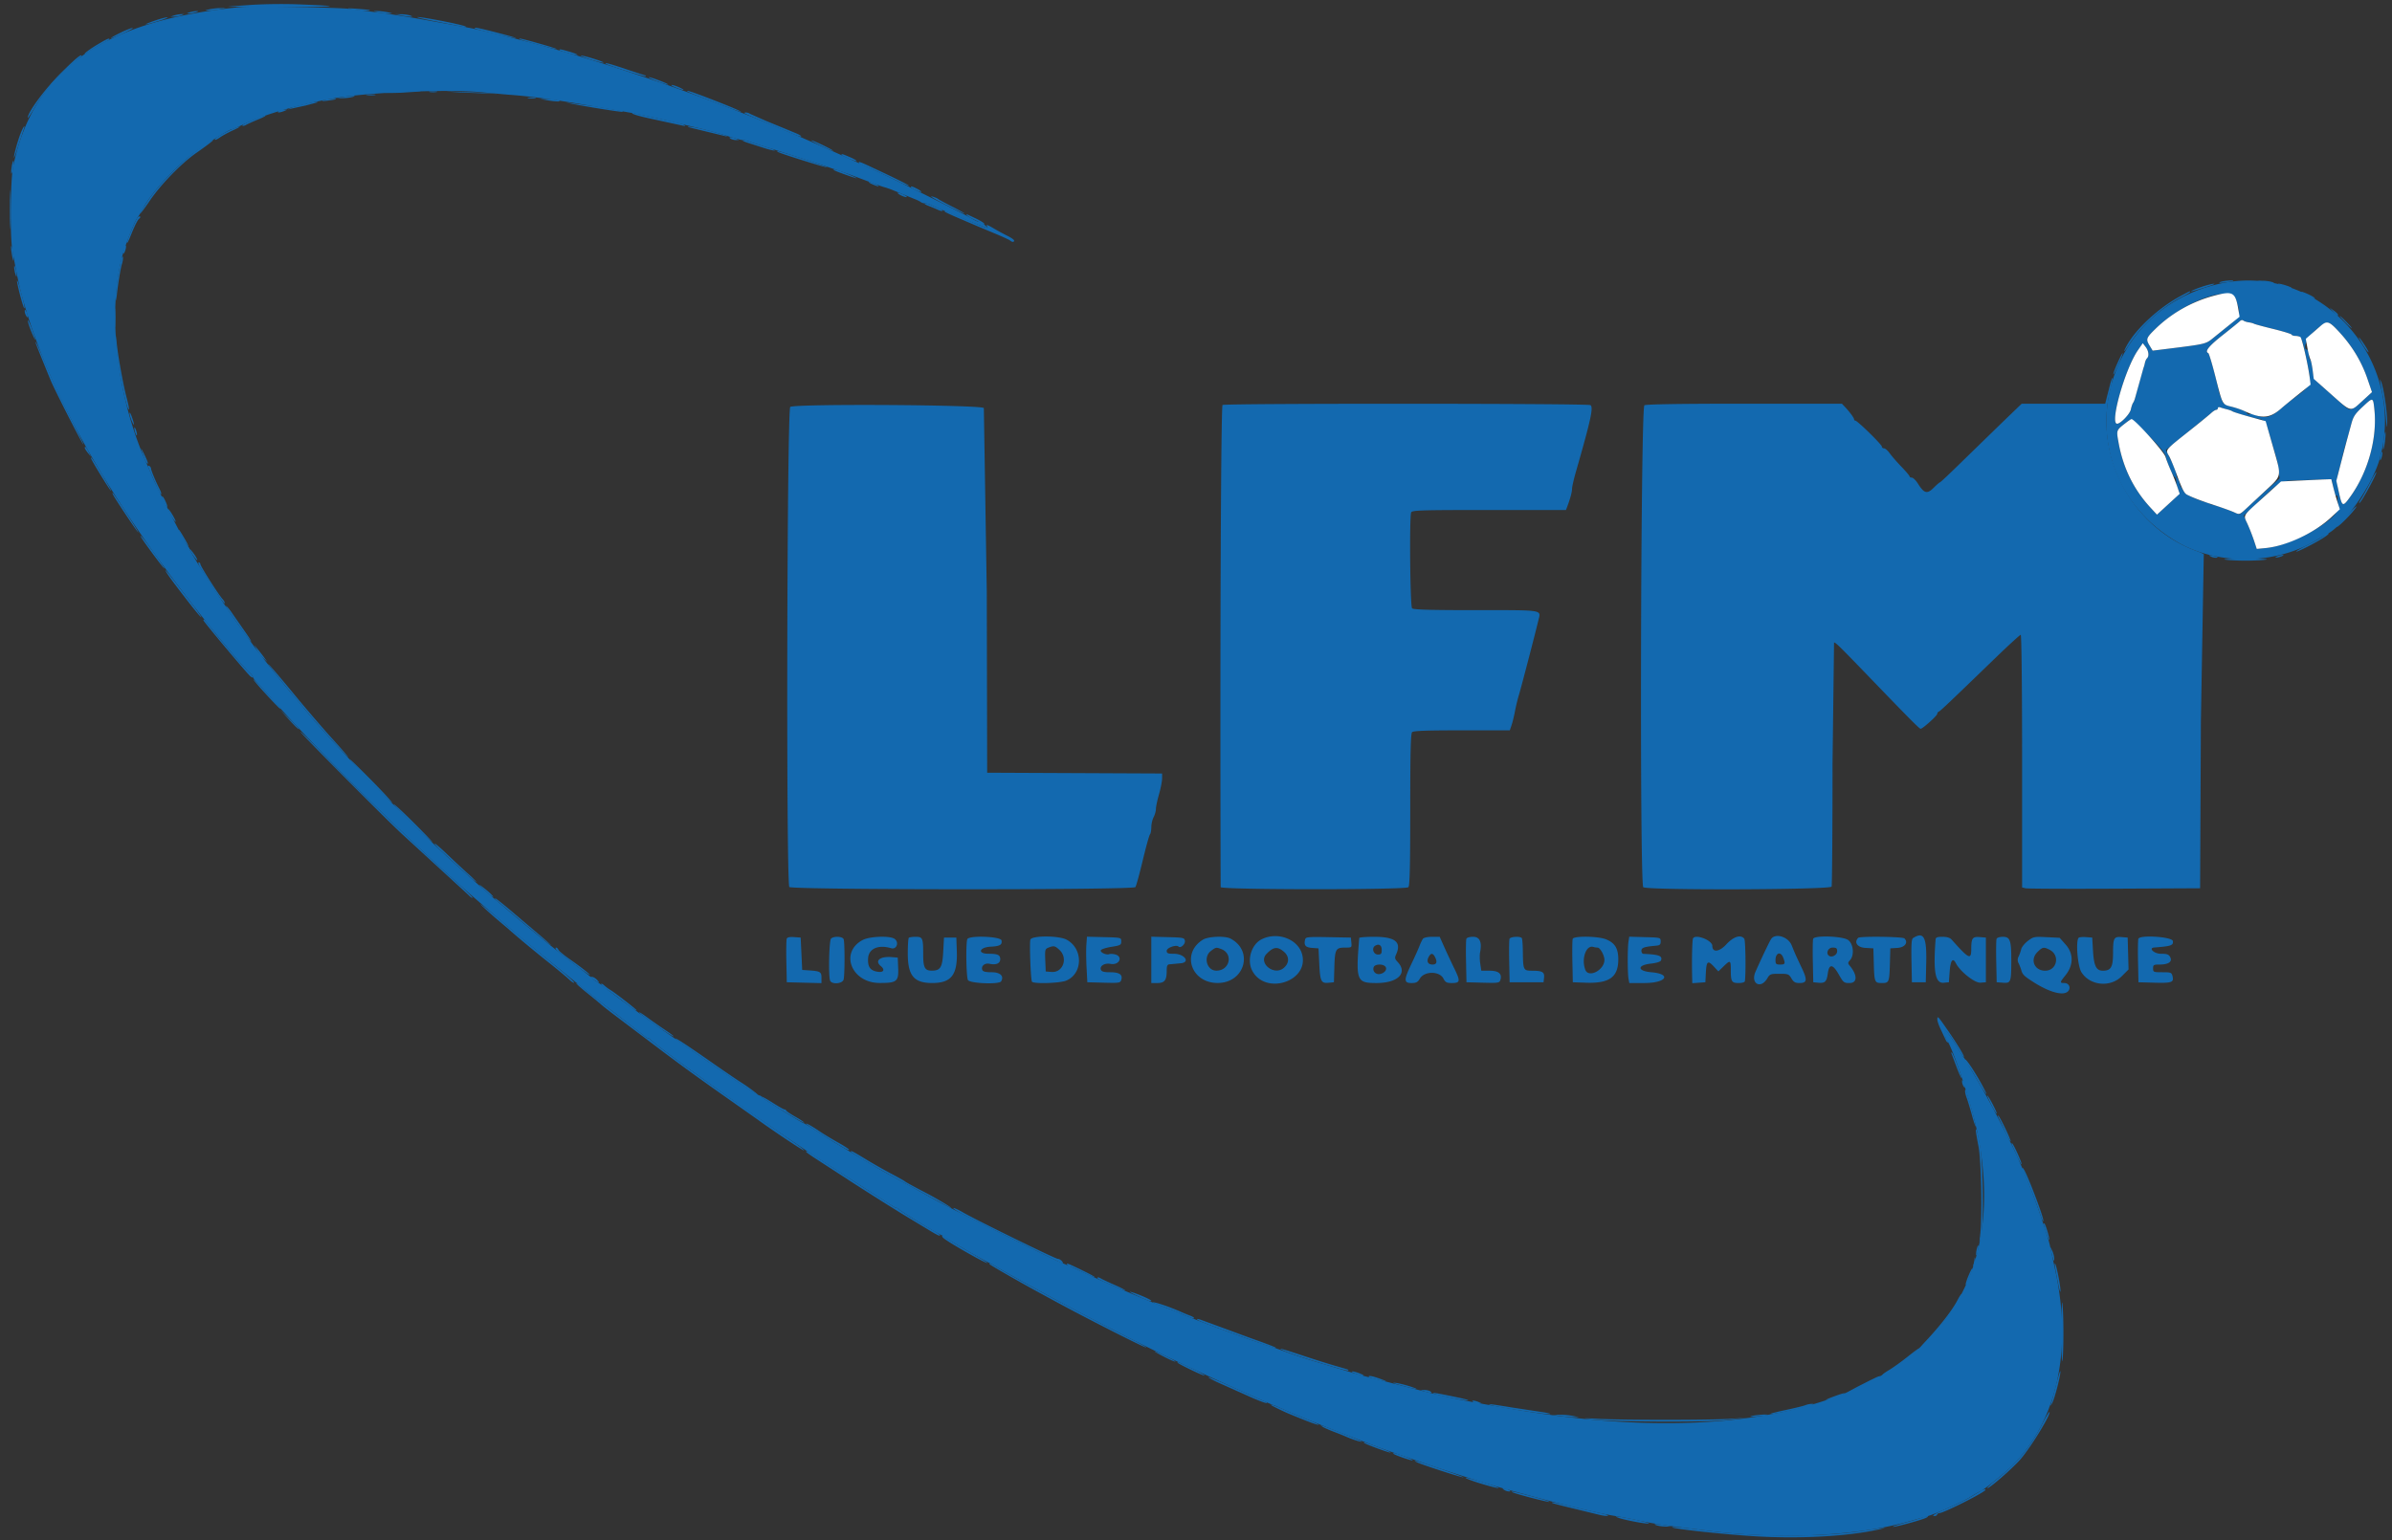
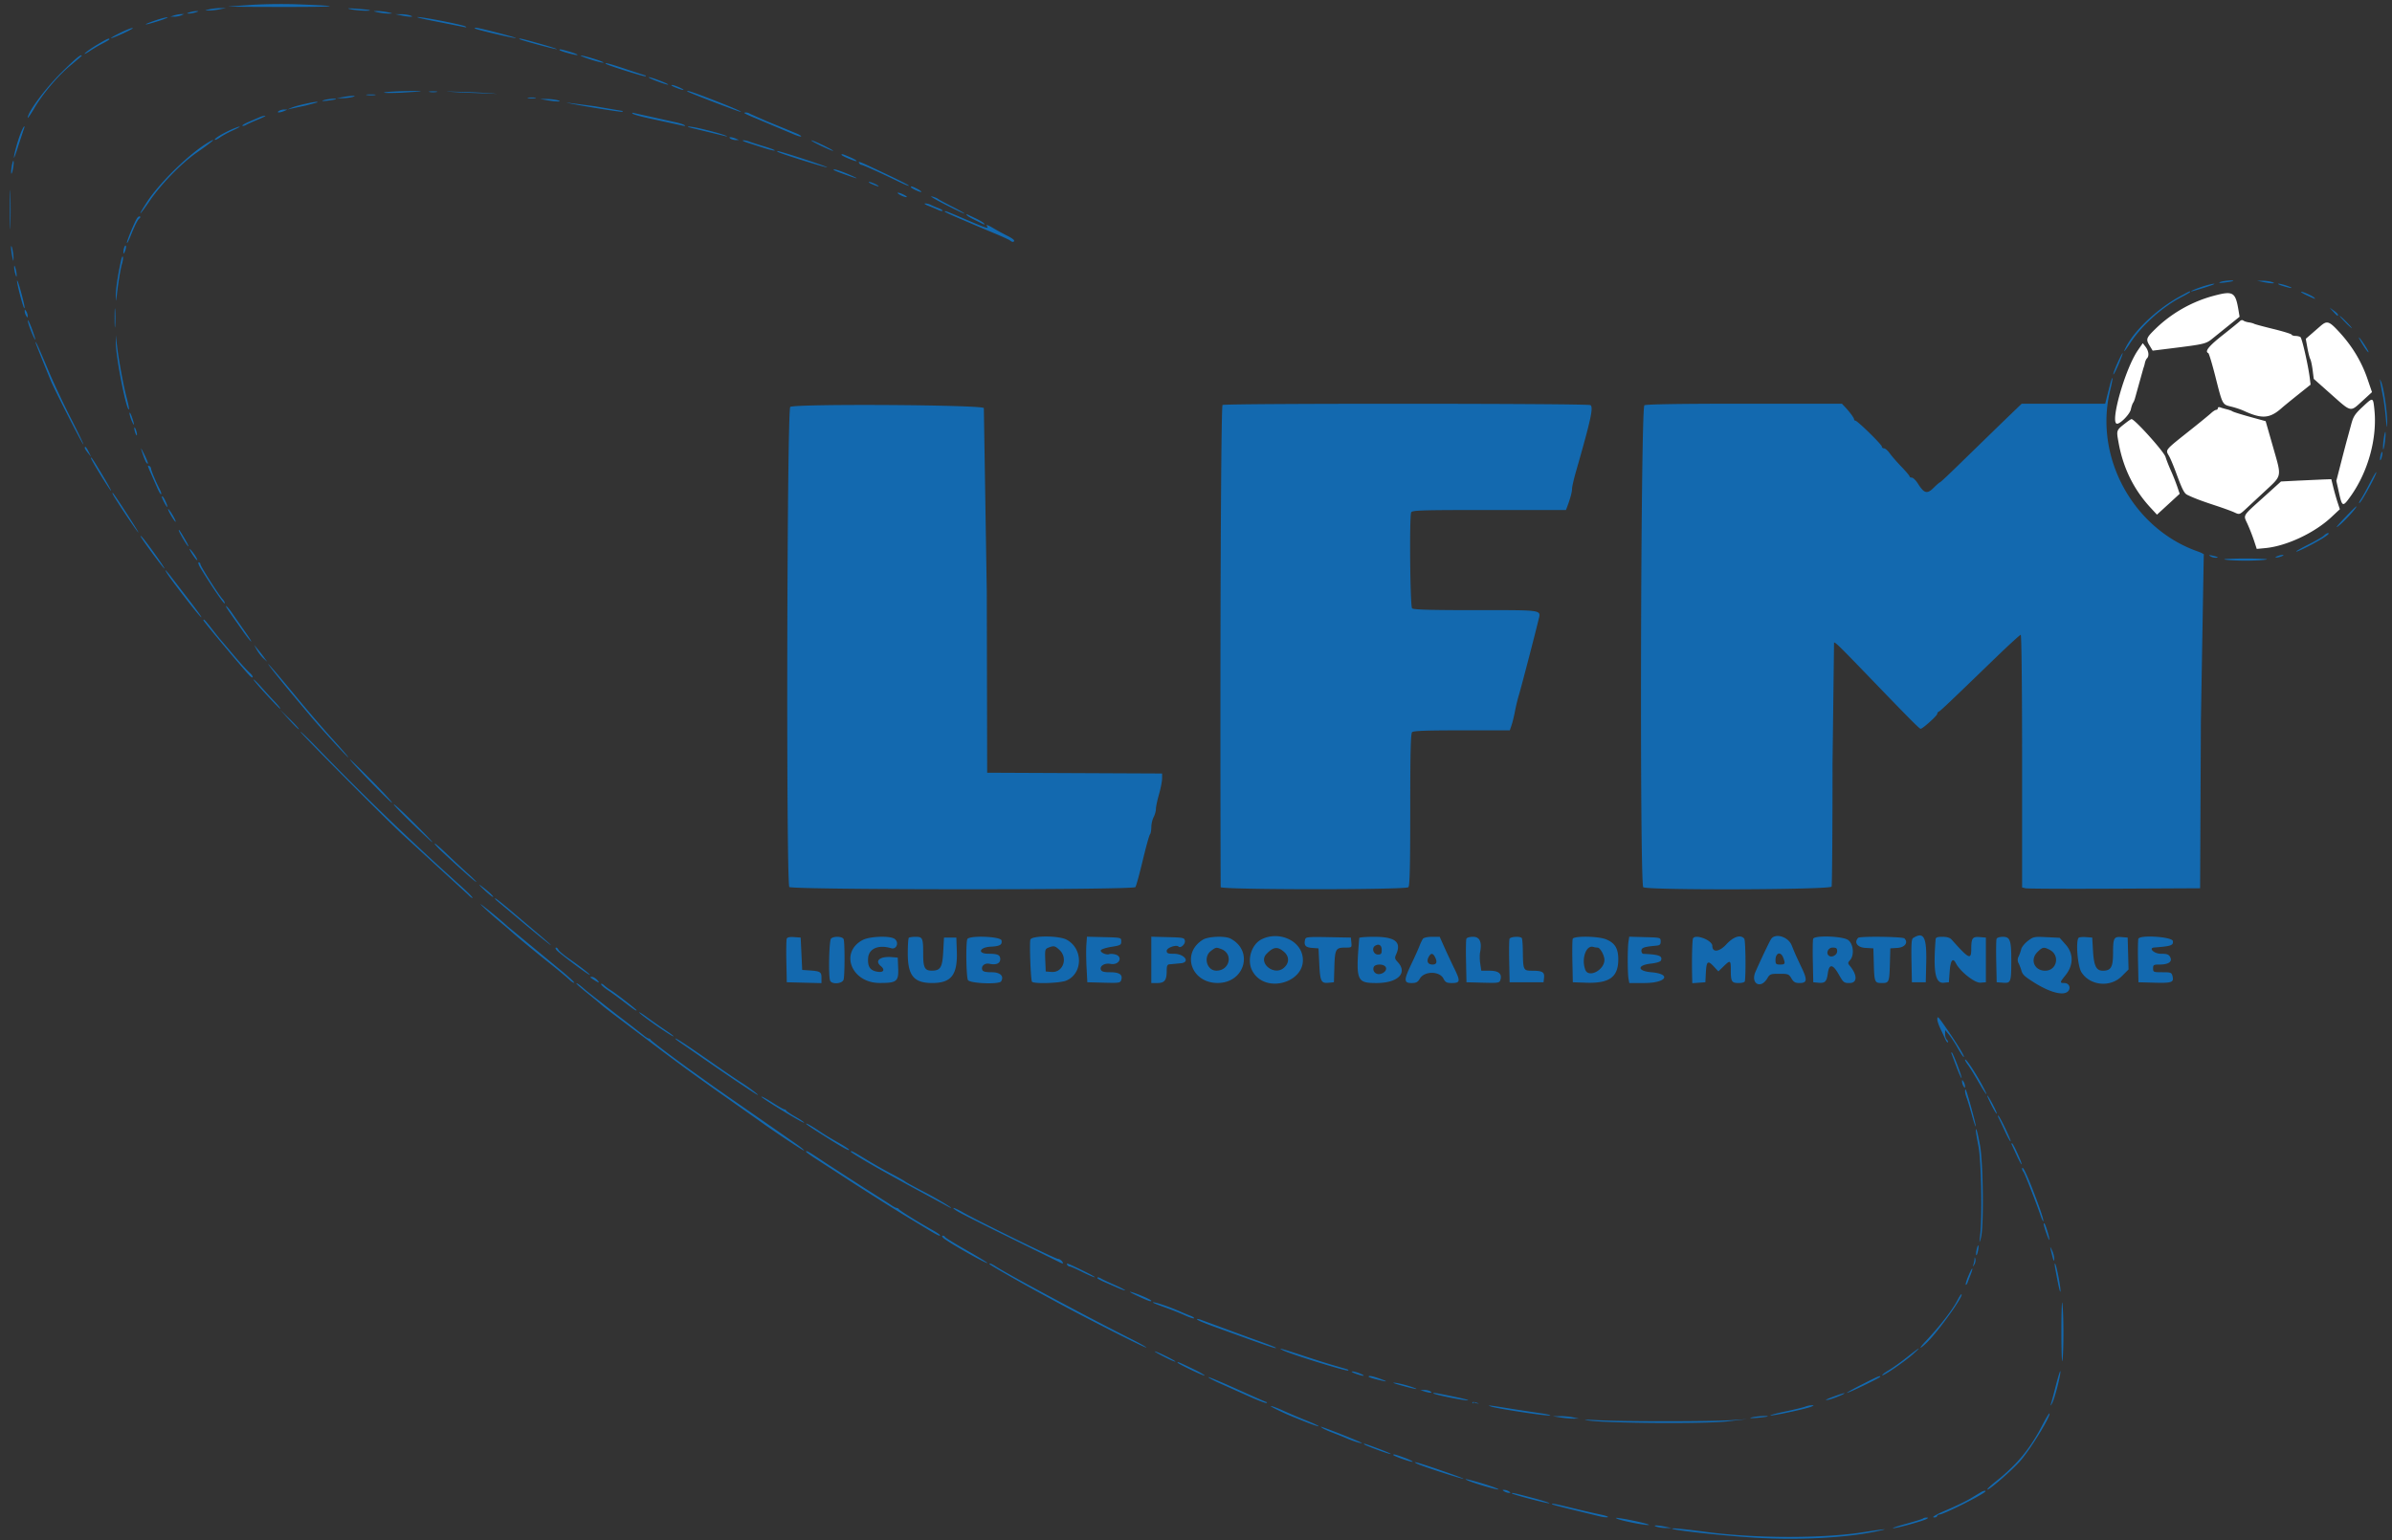
<svg xmlns="http://www.w3.org/2000/svg" width="400" height="257.667" fill-rule="evenodd">
  <rect width="100%" height="100%" fill="#333333" stroke="none" />
  <g fill="#1369af">
-     <path d="M42.268.799l-4.105.29c-.202.039 4.089.071 9.536.071 9.301 0 9.866-.142 1.786-.448a91.27 91.27 0 0 0-7.217.087m-7.216.747c-.884.186-.887.191-.129.209.425.011 1.237-.077 1.804-.194l1.031-.213-.902.004c-.496.003-1.308.09-1.804.194m23.582.001c1.027.227 3.404.345 3.2.16-.059-.054-1.035-.163-2.169-.242-1.514-.107-1.788-.085-1.031.082m-26.933.515c-.51.163-.537.206-.129.206.284 0 .806-.093 1.16-.206.51-.164.537-.206.129-.206-.284 0-.806.092-1.16.206m31.572.015c.567.117 1.379.206 1.804.198.673-.013.639-.042-.257-.228-.567-.117-1.379-.207-1.805-.198-.672.012-.639.042.258.228m-34.149.5l-.645.207.645.007a3.42 3.42 0 0 0 1.16-.214l.515-.221-.515.007c-.284.005-.806.101-1.16.214m38.015.015c1.377.285 2.322.275 1.418-.015-.355-.113-1.051-.204-1.547-.202l-.902.004 1.031.213m-41.366.896c-2.227.785-1.671.796.773.015 1.064-.339 1.701-.614 1.418-.611s-1.269.272-2.191.596m47.165.11l4.51.894c.53.123.652.103.387-.065-.469-.297-7.143-1.602-8.013-1.567-.342.014 1.061.346 3.116.738M20.276 5.41c-1.6.778-2.258 1.228-1.198.819 1.543-.596 3.44-1.548 3.087-1.549-.213-.001-1.063.328-1.889.73m59.105-.663c0 .154 6.747 1.737 6.872 1.612.096-.096-6.238-1.73-6.678-1.723-.107.002-.194.052-.194.111M16.287 7.455c-.894.533-1.822 1.178-2.062 1.433s.086.115.723-.311a26.44 26.44 0 0 1 2.256-1.33c.602-.306 1.095-.612 1.095-.68 0-.247-.416-.063-2.012.888m70.59-.91c.176.166 5.87 1.704 6.224 1.681.18-.011-1.065-.416-2.766-.899-2.958-.839-3.695-1.006-3.458-.782m6.68 1.813c0 .172 2.875.966 3.01.831.067-.067-.515-.305-1.291-.531-1.503-.437-1.719-.475-1.719-.3m-83.333 3.82c-2.655 2.633-5.585 6.579-5.585 7.522 0 .145.51-.604 1.133-1.664 1.453-2.473 4.088-5.548 6.216-7.253l1.672-1.422c0-.426-.958.358-3.436 2.817m88.487-2.239c1.063.345 2.049.586 2.191.535.293-.105-3.216-1.204-3.765-1.179-.197.009.511.298 1.574.644m2.599.735c.238.237 6.51 2.211 6.633 2.087.073-.072.084-.133.025-.134s-1.49-.465-3.18-1.031c-2.843-.952-3.75-1.193-3.478-.922m8.451 2.87c.903.347 1.773.623 1.933.613.407-.025-2.715-1.244-3.189-1.245-.212 0 .353.284 1.256.632m2.997 1.007c1.295.559 2.131.687 1.031.158-.567-.272-1.205-.495-1.418-.494s-.039.152.387.336m-48.454.9c-.425.102.735.131 2.577.065l3.458-.215c.196-.173-5.247-.037-6.035.15m7.539-.063a3.64 3.64 0 0 0 1.16 0c.319-.061.058-.112-.58-.112s-.899.051-.58.112m5.09.07l6.186.248c-.993-.119-3.486-.266-5.542-.327-3.712-.109-3.716-.108-.644.079m38.038-.143c.179.178 8.84 3.485 8.92 3.405.106-.105-1.903-.96-5.472-2.326-2.843-1.089-3.737-1.369-3.448-1.079m-53.563.592c.392.059.972.057 1.289-.004s-.004-.11-.712-.108-.969.052-.577.112m-4.063.33l-1.031.185.902.006c.497.003 1.25-.083 1.676-.191 1.048-.267-.056-.267-1.547 0m30.993.182c.319.061.84.061 1.159 0s.058-.112-.579-.112-.899.051-.58.112m-34.214.346c-.435.148-.225.171.644.07.709-.081 1.337-.192 1.396-.244.203-.181-1.396-.045-2.04.174m37.371.001c1.574.28 2.79.27 1.675-.013-.425-.109-1.237-.196-1.804-.195l-1.031.001 1.16.207m-40.593.639c-.85.188-1.836.469-2.191.625l-.644.284.644-.142 2.434-.529 1.912-.511c.185-.185-.451-.105-2.155.273m43.814-.252c.618.245 9.235 1.663 9.357 1.54.075-.075.088-.136.029-.137s-2.119-.348-4.578-.773l-4.808-.63m-48.067 1.404c-.512.331.132.331.903 0l.515-.222-.515-.014c-.284-.008-.69.098-.903.236m59.15.456c.142.141 1.475.513 2.964.826l5.283 1.149c.543.125.658.104.387-.072-.213-.138-.967-.368-1.675-.512l-6.612-1.465c-.401-.121-.518-.096-.347.074m18.686-.094c0 .058.898.469 1.997.913l5.959 2.511c.762.34 1.446.557 1.522.481s-.316-.32-.869-.543l-1.78-.742-3.221-1.318-2.694-1.194c-.25-.218-.914-.296-.914-.108m-81.057.682l-1.776.762c-.694.29-1.198.589-1.121.666s.355.014.617-.14 1.172-.564 2.022-.909 1.373-.625 1.16-.622-.619.113-.902.243M3.48 22.229c-.493 1.222-1.168 3.66-1.146 4.137.008.17.34-.735.737-2.01l.915-2.771c.106-.248.135-.451.064-.451s-.327.493-.57 1.095m35.19-.549c-1.489.66-2.907 1.54-2.745 1.702.07.07.462-.11.87-.401s1.372-.815 2.141-1.167 1.283-.639 1.141-.641-.775.227-1.407.507m76.923-.285l5.98 1.448c.13-.13-1.814-.72-4.305-1.307-1.712-.403-3.074-.518-1.675-.141m6.572 1.801c.213.137.619.243.902.236l.515-.015-.515-.221c-.771-.331-1.414-.331-.902 0m-87.242.569c-3.084 1.769-8.216 6.747-10.353 10.043-1.679 2.588-1.341 2.445.447-.19 1.868-2.752 5.258-6.248 7.754-7.996 2.715-1.901 3.682-2.735 2.152-1.857m90.077.104l2.795.9c.899.29 1.69.471 1.758.403s-.725-.377-1.763-.687-2.154-.669-2.48-.797-.789-.225-1.031-.214.083.189.721.395m12.242.499c.993.478 1.92.869 2.062.868s-.554-.398-1.546-.884-1.92-.877-2.062-.869.554.406 1.546.885m-6.958 1.14c1.138.476 7.945 2.586 8.039 2.492.118-.118-7.915-2.759-8.297-2.728-.142.011-.026.118.258.236m10.438.382c0 .192 2.389 1.188 2.524 1.053.069-.069-.422-.361-1.092-.648-1.285-.551-1.432-.592-1.432-.405M1.959 27.861c-.095.591-.122 1.124-.06 1.186s.193-.368.292-.954.126-1.12.06-1.186-.198.363-.292.954m141.727-.541c.087.141.261.257.386.257.225 0 3.347 1.413 6.299 2.851.842.41 1.572.705 1.622.655.09-.09-1.851-1.062-6.047-3.027-2.261-1.06-2.511-1.141-2.26-.736m-4.232 1.136c.144.14 3.064 1.197 3.716 1.345.284.064-.296-.23-1.289-.653-1.58-.675-2.749-1.008-2.427-.692M1.655 35.052c0 2.905.038 4.094.084 2.641a101.14 101.14 0 0 0 0-5.283c-.046-1.453-.084-.264-.084 2.642m144.186-4.243c.477.207.941.372 1.031.367.336-.018-1.14-.745-1.511-.744-.213 0 .003.17.48.377m6.479.487c0 .178 1.619.933 1.741.812.061-.061-.242-.294-.674-.517-.804-.416-1.067-.489-1.067-.295m-1.805 1.307c.355.203.819.372 1.031.376s.055-.166-.351-.377c-.941-.491-1.538-.49-.68.001m7.592 1.634c1.694.862 3.119 1.531 3.165 1.484s-.869-.568-2.035-1.159-2.242-1.178-2.393-1.303-.622-.31-1.046-.41.614.525 2.309 1.388m-2.823.207a28.67 28.67 0 0 1 1.61.675c.319.152.641.215.717.139s-.243-.278-.708-.451-1.048-.42-1.294-.55-.652-.23-.902-.223.009.192.577.41m2.706.964c0 .054 1.015.53 2.255 1.058l3.028 1.297 3.093 1.297c1.276.529 2.43 1.061 2.564 1.183.319.287.658.283.658-.008 0-.127-.493-.473-1.096-.771s-1.591-.832-2.197-1.188c-1.196-.702-1.464-.788-1.218-.389.265.428-.083.314-3.524-1.16-3.28-1.405-3.563-1.51-3.563-1.319m3.68.577c.078.124.588.442 1.131.706l1.466.728c.325.168.424.162.311-.022-.091-.148-.712-.527-1.38-.843l-1.443-.685c-.126-.061-.164-.009-.085.116m-138.693.437c-.372.448-1.88 4.09-1.749 4.222.055.055.297-.399.539-1.007.734-1.845 1.259-2.901 1.537-3.089.145-.099.196-.247.114-.329s-.28.01-.441.203M1.849 41.366c-.008.283.081.979.198 1.546.179.867.213.908.212.258-.001-.903-.385-2.597-.41-1.804m18.946-.03c-.097.252-.169.652-.16.889.011.284.1.22.265-.193.137-.342.209-.742.16-.889s-.168-.06-.265.193m-.52 2.092c-.567 2.554-.939 5.048-.904 6.057.035.985.054 1.024.127.257.18-1.89.647-4.801.899-5.608.145-.462.215-.983.156-1.159s-.184.028-.278.453M2.371 44.716c0 .284.093.806.206 1.16.164.51.207.537.207.129 0-.283-.093-.805-.207-1.16-.163-.51-.206-.537-.206-.129m.48 2.26c-.019.546.987 4.377 1.198 4.566.19.17-.043-.933-.68-3.217-.277-.993-.51-1.599-.518-1.349m368.412.202c-.347.158-.094.183.773.078.709-.087 1.337-.2 1.396-.253.226-.202-1.679-.048-2.169.175m7.216.002c1.377.285 2.323.275 1.418-.015-.354-.114-1.05-.205-1.546-.202l-.903.003 1.031.214m-10.309.8c-1.453.49-2.414.982-1.289.66 2.303-.658 3.78-1.178 3.351-1.179-.284-.001-1.211.233-2.062.519m13.531-.157c.638.201 1.276.358 1.418.349.451-.027-1.525-.71-2.062-.712-.284-.002.006.162.644.363m-17.139 1.736c-3.727 2.016-7.562 5.609-9.043 8.473-.592 1.146-.277.859.68-.616 1.937-2.991 5.455-6.133 8.713-7.784.729-.37 1.325-.728 1.325-.796 0-.183.003-.184-1.675.723m20.232-.726c0 .071.435.328.966.57 1.515.691 1.508.689 1.225.385-.3-.322-2.191-1.146-2.191-.955M19.166 53.222c.001 1.417.044 1.964.096 1.215s.052-1.909-.001-2.577-.095-.056-.095 1.362m371.021-1.075c.656.723.798.812.784.495-.004-.107-.323-.416-.708-.688l-.701-.495.625.688M4.132 52.062c0 .212.112.56.249.773.223.344.25.344.25 0 0-.213-.112-.561-.25-.773-.222-.344-.249-.344-.249 0m388.007 1.804c.554.567 1.065 1.031 1.136 1.031s-.324-.464-.878-1.031-1.065-1.031-1.136-1.031.325.464.878 1.031M4.653 53.629c-.008.224.271 1.094.62 1.933.818 1.972.832 1.508.02-.665-.345-.921-.633-1.492-.64-1.268m14.722 3.635c-.078 2.081 1.782 11.613 2.187 11.208.059-.059-.125-.977-.41-2.039-.567-2.116-1.507-7.381-1.645-9.217l-.087-1.159-.045 1.207m375.779.471c.441.71.854 1.24.916 1.178.116-.116-1.421-2.47-1.613-2.47-.058 0 .255.581.697 1.292m-389.21-.5c-.014.128.477 1.37 2.489 6.296.657 1.608 5.184 10.499 5.502 10.807.157.152-.753-1.754-2.022-4.235s-2.963-6.076-3.765-7.99c-1.61-3.841-2.179-5.1-2.204-4.878m348.15 3.485c-.424.935-.735 1.79-.693 1.9s.442-.654.886-1.699c1.003-2.359.855-2.513-.193-.201m-1.217 3.512l-.561 2.198-.274 1.096h-6.981-6.982l-3.253 3.132-6.753 6.572c-1.925 1.892-3.566 3.44-3.647 3.44s-.56.413-1.065.917c-1.09 1.09-1.59.963-2.621-.67-.354-.561-.816-1.02-1.027-1.02s-.383-.093-.383-.206-.611-.839-1.357-1.611-1.624-1.782-1.951-2.242-.759-.838-.962-.838-.369-.137-.369-.304c0-.332-4.09-4.335-4.43-4.335-.115 0-.209-.093-.209-.205 0-.244-.678-1.175-1.471-2.023l-.568-.607h-16.266c-10.719 0-16.435.091-16.764.267-.618.33-.805 79.993-.189 80.609.533.534 31.287.437 31.493-.098.086-.225.156-9.503.156-20.619l.254-20.211c.285 0 .918.623 6.167 6.069 6.506 6.751 8.109 8.364 8.311 8.364.335 0 2.755-2.172 2.775-2.491.011-.166.131-.34.267-.387.248-.085 1.642-1.407 9.379-8.891 2.247-2.174 4.19-3.952 4.317-3.952.135 0 .231 8.823.231 21.129v21.129l.58.14c.319.078 7.017.109 14.884.07l14.304-.072.129-27.813.482-27.931c.194-.065-.262-.334-1.012-.599-10.82-3.81-17.349-15.788-14.653-26.881.273-1.121.453-2.082.401-2.134s-.224.402-.382 1.008m45.183-.186a101.02 101.02 0 0 0 .418 2.191c.156.78.373 2.403.481 3.608.166 1.855.201 1.974.231.774.039-1.583-.582-5.783-.995-6.731-.249-.572-.259-.561-.135.158m-193.62 3.696c-.277.176-.439 41.379-.317 80.647.001.46 30.933.473 31.392.013.233-.232.31-3.465.31-12.964s.077-12.732.309-12.964 2.434-.309 8.325-.309h8.015l.289-.838c.159-.46.421-1.533.583-2.384s.456-2.068.656-2.706c.327-1.045 2.655-9.978 3.253-12.479.43-1.799 1.061-1.696-10.417-1.696-7.741 0-10.474-.079-10.704-.309-.327-.328-.469-15.212-.153-16.036.14-.364 1.528-.408 13.021-.408h12.865l.219-.58c.494-1.308.801-2.453.801-2.995 0-.317.289-1.584.643-2.817 2.518-8.777 2.961-10.815 2.423-11.155-.453-.287-61.062-.307-61.513-.02m-72.29.321c-.556.324-.709 79.638-.155 80.306.407.49 57.509.511 57.869.02.13-.177.681-2.178 1.224-4.446s1.089-4.234 1.213-4.368.225-.673.225-1.195.173-1.282.385-1.688.386-1.029.386-1.384.234-1.456.517-2.447.516-2.179.516-2.639v-.836l-14.626-.067-14.627-.066-.065-30.265-.491-30.734c-.498-.551-31.441-.733-32.371-.191M21.661 69.107c-.006.232.158.812.365 1.289.487 1.121.499.656.018-.68-.205-.567-.377-.841-.383-.609m.798 2.542c0 .213.1.619.221.903.14.324.222.372.222.128 0-.212-.1-.618-.222-.902-.139-.325-.221-.372-.221-.129m376.133 1.943c-.099.798-.127 1.505-.062 1.57s.201-.534.3-1.332.128-1.504.063-1.57-.201.534-.301 1.332M14.181 74.936c.003.106.242.483.531.837l.525.645-.409-.838c-.388-.796-.66-1.066-.647-.644m9.424.193c.403 1.306.71 2.081.915 2.307.397.436.215-.197-.441-1.534-.348-.709-.561-1.057-.474-.773m374.48 1.049c-.094.378-.122.737-.061.797s.188-.198.282-.576.123-.736.062-.797-.188.198-.283.576m-382.879.442c0 .259 3.098 5.312 3.353 5.469.128.079-.507-1.088-1.411-2.593-1.64-2.731-1.942-3.178-1.942-2.876m9.536 1.332c0 .08.223.638.494 1.239l1.034 2.357c.297.695.601 1.203.674 1.13s-.042-.469-.257-.878c-.59-1.121-1.429-3.13-1.429-3.42 0-.141-.116-.328-.258-.416s-.258-.093-.258-.012m371.586 2.792c-.518 1.022-1.204 2.265-1.526 2.761s-.409.762-.194.591c.438-.347 2.926-4.947 2.764-5.109-.057-.056-.526.734-1.044 1.757M18.844 82.629c.172.491 4.2 6.527 4.293 6.434.08-.081-3.925-6.283-4.254-6.589-.077-.071-.094-.001-.039.155m8.218.451c0 .27.761 1.714.903 1.714s-.41-1.329-.694-1.663c-.115-.134-.209-.157-.209-.051m364.948 3.622c-1.295 1.37-1.59 1.776-.894 1.23.995-.779 3.108-3.114 2.918-3.223-.05-.029-.961.868-2.024 1.993M28.109 85.18c0 .142.286.722.635 1.289s.635.915.635.773-.286-.721-.635-1.288-.635-.915-.635-.774m1.788 3.533c0 .261 1.329 2.519 1.571 2.668.132.082-.122-.468-.564-1.222-.846-1.442-1.007-1.673-1.007-1.446m358.732.861c-.219.219-1.427.915-2.685 1.546s-2.128 1.148-1.933 1.148 1.349-.533 2.566-1.185c2.162-1.159 3.225-1.908 2.709-1.908-.142 0-.437.18-.657.399m-365.115.127c.164.466 3.805 5.402 3.985 5.402.135 0-1.812-2.796-3.231-4.639-.491-.638-.83-.981-.754-.763m8.187 2.144c0 .106.29.619.644 1.141s.645.828.645.681-.29-.661-.645-1.141-.644-.787-.644-.681m337.887 1.184a1.87 1.87 0 0 0 .88.266c.66.005.454-.142-.494-.354-.564-.127-.669-.103-.386.088m11.211.012c-.325.14-.373.222-.129.222.213 0 .619-.1.902-.222.325-.139.373-.221.129-.221-.213 0-.619.099-.902.221m-8.736.565c.552.098 2.106.179 3.452.179s2.901-.081 3.453-.179-1.001-.178-3.453-.178-4.004.08-3.452.178M33.539 95.039c1.904 3.109 3.893 6.017 4.025 5.885.084-.084-.078-.413-.361-.732-.733-.826-3.698-5.509-3.698-5.842a.28.28 0 0 0-.279-.278c-.153 0-.012.435.313.967m-5.386 1.196c.705 1.056 4.039 5.393 4.976 6.471 1.158 1.334.361.094-1.409-2.191l-2.822-3.672c-1.242-1.636-1.656-1.973-.745-.608m10.363 6.353l2.029 2.885c.559.812 1.194 1.624 1.411 1.804s-.263-.602-1.069-1.736l-2.093-3.006c-.346-.52-.778-1.037-.96-1.15s.124.428.682 1.203m-4.495 1.183c0 .199 7.305 8.913 7.854 9.368s.495-.048-.058-.539c-.584-.518-1.93-2.024-3.546-3.966l-1.425-1.675c-.077-.071-.703-.854-1.391-1.74-1.219-1.567-1.434-1.785-1.434-1.448m8.934 4.943c.26.469.754 1.107 1.098 1.417l.626.565-.554-.773c-.305-.426-.799-1.063-1.098-1.418l-.544-.644.472.853m2.046 2.612c.452.637 2.653 3.375 3.845 4.782l2.696 3.222c1.855 2.235 6.705 7.543 6.705 7.339 0-.076-1.232-1.498-2.738-3.159s-4.26-4.869-6.121-7.129c-3.059-3.715-5.127-6.098-4.387-5.055m-.536 4.782c1.237 1.347 2.306 2.449 2.377 2.449.152 0-.329-.6-1.224-1.525-.354-.366-1.184-1.275-1.843-2.019s-1.28-1.353-1.378-1.353.832 1.102 2.068 2.448m3.877 4.278c.841.936 1.582 1.656 1.646 1.602s-.624-.82-1.529-1.701l-1.646-1.601 1.529 1.7m1.916 2.039c0 .246 14.795 15.134 17.161 17.268l10.88 9.979c.327.355.65.589.719.52s-.893-1.039-2.139-2.156c-8.124-7.287-16.19-15.047-23.593-22.696-1.666-1.721-3.028-3.033-3.028-2.915m8.256 4.603c.017.294 6.903 7.382 7.04 7.246.073-.073-1.483-1.769-3.458-3.77s-3.587-3.565-3.582-3.476m10.415 10.734c4.304 4.15 4.543 4.148.401-.004-1.768-1.772-3.332-3.22-3.476-3.218s1.24 1.452 3.075 3.222m3.751 3.344c0 .117.551.724 1.225 1.349 3.422 3.174 5.322 4.861 5.701 5.062.231.122-.392-.513-1.384-1.411a219.37 219.37 0 0 1-3.673-3.424c-1.028-.984-1.869-1.694-1.869-1.576m7.475 6.904c0 .059.522.582 1.159 1.162s1.16.96 1.16.844-.522-.639-1.16-1.162-1.159-.902-1.159-.844m.386 3.449a57.26 57.26 0 0 0 2.676 2.41l1.675 1.416c1.468 1.318 4.149 3.554 6.603 5.507 1.63 1.297 3.283 2.667 3.673 3.043s.773.619.852.54-1.168-1.209-2.771-2.511l-8.326-6.879c-1.573-1.448-5.464-4.579-4.382-3.526m2.609-.745l3.608 3.028c3.525 2.973 6.264 5.165 5.104 4.084-.436-.406-1.306-1.164-1.933-1.684l-4.025-3.415c-1.587-1.358-2.979-2.467-3.093-2.464s.038.207.339.451m48.412 6.307c-.074.193-.102 1.91-.062 3.817l.072 3.466 2.9.073 2.899.073v-.906c0-.99-.195-1.1-2.191-1.233l-1.031-.069-.128-2.706-.129-2.706-1.098-.079c-.746-.054-1.141.032-1.232.27m7.407-.011c-.325.326-.454 6.231-.153 7.015.264.687 2.065.55 2.259-.172.203-.758.208-6.217.006-6.744-.187-.488-1.654-.556-2.112-.099m5.299.223c-3.886 2.051-1.911 7.156 2.781 7.188 2.894.019 3.237-.245 3.151-2.436l-.071-1.805-1.006-.082c-1.965-.161-2.903.609-1.829 1.5.752.624.472 1.112-.543.947-1.23-.199-1.66-.806-1.582-2.234.089-1.632 1.69-2.34 3.853-1.703.915.269 1.378-.977.58-1.56-.757-.554-4.158-.436-5.334.185m7.708-.36c-.095.094-.171 1.283-.17 2.642.002 3.677 1.024 4.913 4.063 4.916 3.24.004 4.284-1.362 4.134-5.41l-.08-2.191h-1.031-1.031l-.129 2.374c-.142 2.617-.456 3.143-1.887 3.159-1.198.013-1.464-.493-1.464-2.787 0-2.674-.089-2.875-1.273-2.875-.528 0-1.038.077-1.132.172m9.782.227c-.267.694-.179 6.301.107 6.834.305.57 5.205.77 5.541.227.542-.878-.127-1.532-1.568-1.532-1.031 0-1.462-.107-1.571-.39-.249-.651.414-1.2 1.232-1.02 1.072.235 1.769-.068 1.769-.771 0-.715-.426-.912-1.972-.912-1.908 0-1.545-1.088.395-1.184 1.519-.076 1.931-.316 1.791-1.044-.13-.681-5.468-.875-5.724-.208m10.548.078c-.176.555.054 6.687.263 7.026.245.397 4.647.267 5.712-.168 2.831-1.157 2.876-5.368.074-6.858-1.32-.701-5.826-.701-6.049 0m9.362.868c-.054.749-.04 2.463.032 3.81l.13 2.448 2.75.073c2.593.069 2.761.042 2.921-.463.279-.88-.302-1.285-1.845-1.285-1.056 0-1.433-.103-1.556-.424-.242-.628.632-1.157 1.608-.974 1.478.277 2.173-1.235.733-1.596-.338-.085-.76-.099-.938-.032-.495.188-1.539-.284-1.42-.641.058-.175.851-.436 1.762-.581 1.523-.242 1.655-.314 1.655-.907 0-.644 0-.644-2.867-.717l-2.867-.072-.098 1.361m10.858 2.512v3.875h1.022c1.204 0 1.555-.461 1.555-2.045 0-.812.102-1.056.451-1.084l1.916-.177c1.63-.166.611-1.581-1.143-1.587-1.041-.003-1.224-.079-1.224-.508 0-.497 1.611-1.064 1.979-.696.328.328 1.143-.395 1.065-.944-.076-.533-.225-.566-2.851-.635l-2.77-.073v3.874m8.634-3.377c-3.677 2.271-1.959 7.268 2.49 7.243 4.514-.025 6.035-5.406 2.101-7.433-.921-.475-3.701-.36-4.591.19m9.794-.052c-1.691.863-2.469 3.459-1.562 5.213 2.168 4.192 9.506 1.858 8.368-2.662-.655-2.601-4.146-3.909-6.806-2.551m7.299.016c-.236.986.046 1.33 1.158 1.411l1.079.078.129 2.63c.142 2.912.31 3.245 1.578 3.123l.87-.083.074-2.563c.087-2.968.234-3.236 1.778-3.236 1.136 0 1.144-.006 1.064-.837l-.081-.838-3.77-.071c-3.432-.065-3.779-.03-3.879.386m9.051-.251c-.594 7.175-.455 7.539 2.88 7.539 3.592 0 5.273-1.676 3.536-3.525-.478-.509-.515-.687-.257-1.253.947-2.078-.142-2.954-3.67-2.954-1.361 0-2.481.087-2.489.193m10.657.129c-.135.177-.401.728-.592 1.224s-.789 1.83-1.332 2.963c-1.297 2.712-1.299 3.223-.01 3.223.802 0 1.053-.132 1.415-.745.759-1.284 3.276-1.281 3.94.004.324.625.542.741 1.393.741 1.414 0 1.468-.291.44-2.398-.498-1.02-1.255-2.637-1.683-3.594l-.778-1.74h-1.273c-.716 0-1.381.141-1.52.322m7.255.013c-.071.185-.096 1.895-.056 3.802l.072 3.466 2.751.073c2.555.068 2.762.037 2.913-.441.33-1.039-.272-1.565-1.791-1.565h-1.393l-.175-1.168c-.097-.643-.109-1.5-.028-1.906.342-1.71-.053-2.596-1.159-2.596-.587 0-1.059.139-1.134.335m7.217 0c-.071.185-.097 1.895-.057 3.802l.072 3.466h2.836 2.835l.085-.745c.108-.948-.269-1.179-1.934-1.184-1.548-.005-1.571-.051-1.613-3.32-.014-1.045-.088-2.001-.165-2.127-.22-.355-1.916-.267-2.059.108m10.567 0c-.071.185-.097 1.895-.057 3.802l.072 3.466 2.189.076c3.931.136 5.412-.931 5.414-3.902.001-1.837-.567-2.762-2.063-3.361-1.319-.528-5.361-.586-5.555-.081m9.321.494c-.167 1.105-.16 5.285.01 6.194l.133.709h2.525c3.67 0 4.627-1.509 1.145-1.804-2.34-.198-2.406-1.178-.097-1.439 1.003-.113 1.636-.314 1.725-.547.286-.746-.342-.979-2.955-1.093-.177-.008-.322-.241-.322-.518 0-.507.476-.672 2.448-.845.635-.056.773-.184.773-.713 0-.64-.016-.645-2.628-.717l-2.629-.074-.128.847m10.802-.578c-.143.231-.222 3.323-.159 6.272l.026 1.239 1.095-.08 1.095-.079.079-1.546c.101-1.979.32-2.168 1.299-1.121l.796.852.858-.832c1.14-1.105 1.221-1.067 1.221.564 0 1.981.137 2.212 1.316 2.212.61 0 1.019-.126 1.044-.322.179-1.444.1-6.83-.105-7.088-.596-.749-1.796-.367-3.025.963-1.162 1.258-2.323 1.375-2.323.234 0-.926-2.756-2.014-3.217-1.268m13.088.071c-.243.321-1.519 2.982-2.644 5.515-.881 1.985.865 2.982 1.964 1.122.427-.724.556-.773 2.021-.773s1.593.049 2.02.773c.369.623.631.773 1.353.773 1.262 0 1.336-.502.375-2.522-.966-2.029-1.14-2.42-1.685-3.783-.56-1.404-2.662-2.085-3.404-1.105m6.995.013c-.071.185-.096 1.895-.057 3.802l.073 3.466.87.083c1.092.105 1.376-.178 1.56-1.556.221-1.65.842-1.593 1.835.168.766 1.357.864 1.434 1.816 1.434 1.311 0 1.318-1.339.014-2.899-.332-.398-.326-.507.05-.923.755-.834.573-2.74-.322-3.377-.912-.65-5.605-.809-5.839-.198m7.533-.163c-.747.747-.144 1.607 1.181 1.683l1.353.078.065 2.32c.093 3.377.133 3.479 1.353 3.479s1.259-.102 1.353-3.479l.064-2.32 1.197-.077c1.243-.081 1.845-.902 1.162-1.585-.298-.297-7.438-.389-7.728-.099m9.163.045c-.248.157-.312 1.1-.258 3.798l.072 3.588h1.16 1.16l.075-3.222c.1-4.362-.402-5.31-2.209-4.164m3.775.234c-.416 5.438-.051 7.37 1.365 7.235l.86-.083.129-1.784c.136-1.89.523-2.403 1.045-1.389.718 1.394 3.155 3.317 4.11 3.243l.902-.07v-3.737-3.737l-1.005-.082c-1.233-.101-1.435.172-1.44 1.95-.005 1.918-.357 1.753-3.3-1.546-.266-.298-.78-.451-1.517-.451-.877 0-1.122.096-1.149.451m10.199-.116c-.071.185-.096 1.895-.057 3.802l.073 3.466 1.062.078c1.314.096 1.378-.078 1.383-3.734.004-3.372-.202-3.947-1.416-3.947-.514 0-.973.147-1.045.335m5.237.349c-.531.404-1.033 1.024-1.116 1.378s-.277.905-.432 1.224a1.17 1.17 0 0 0 .004 1.16c.157.319.367.87.467 1.224.187.66.536.985 2.149 1.997 2.517 1.58 4.678 2.185 5.53 1.547.677-.507.348-1.482-.5-1.482-.805 0-.792-.083.194-1.31 1.348-1.678 1.358-3.613.026-5.114l-1.009-1.138-2.175-.109c-2.072-.105-2.219-.076-3.138.623m8.494-.524c-.521.521-.185 4.746.459 5.766 1.423 2.254 4.824 2.593 6.745.671l1.135-1.135-.073-2.667-.074-2.666-1.005-.082c-1.303-.107-1.435.138-1.44 2.684-.004 2.347-.347 2.939-1.701 2.939-1.112 0-1.502-.791-1.653-3.35l-.129-2.191-1.04-.077c-.572-.042-1.123.007-1.224.108m9.984.166c-.073.19-.1 1.904-.06 3.811l.072 3.466 2.684.074c2.889.08 3.272-.058 3.014-1.086-.156-.62-.267-.663-1.708-.663-1.472 0-1.541-.029-1.541-.644 0-.588.097-.645 1.11-.645 1.479 0 2.156-.482 1.748-1.244-.245-.459-.529-.56-1.579-.56-1.114 0-2.118-.967-1.086-1.046 2.838-.217 3.215-.347 3.111-1.079-.101-.711-5.502-1.071-5.765-.384m-126.534 1.868c0 .649-.101.77-.645.77-.733 0-1.079-1.062-.473-1.453.639-.412 1.118-.12 1.118.683m-53.904-.016c1.499 1.39.61 3.861-1.33 3.7l-.952-.079-.076-1.873c-.07-1.746-.036-1.888.516-2.11.901-.361 1.104-.321 1.842.362m90.001-.374c.426 0 1.145 1.295 1.145 2.062 0 1.701-2.65 3.073-3.194 1.654-.703-1.831.134-4.207 1.346-3.824.189.059.505.108.703.108m-174.08.43c.351.426 4.636 3.659 5.38 4.058.786.423-1.22-1.194-3.044-2.451-1.036-.715-1.947-1.465-2.025-1.668s-.259-.369-.403-.369-.102.194.092.43m111.149-.183c2.053.78 1.436 3.589-.793 3.611-1.627.016-2.269-2.304-.917-3.313.826-.616.859-.622 1.71-.298m10.472.44c.945.796.931 1.927-.034 2.728-1.634 1.357-4.324-.852-2.87-2.357 1.158-1.197 1.821-1.282 2.904-.371m92.521-.073c0 .601-.832 1.086-1.333.776-.61-.377-.202-1.39.56-1.39.643 0 .773.104.773.614m35.549-.237c1.766.913 1.2 3.489-.766 3.489-1.804 0-2.571-1.839-1.297-3.112.861-.861 1.057-.897 2.063-.377m-102.826 1.153c.457.852.323 1.305-.385 1.305-.776 0-1.044-.527-.647-1.268.358-.669.688-.681 1.032-.037m58.263.162c.382 1.003.318 1.143-.522 1.143-.677 0-.773-.09-.773-.73 0-1.25.872-1.527 1.295-.413m-66.537 1.487c.382.459-.141 1.137-.964 1.248-.701.095-1.227-.532-.982-1.17.197-.515 1.539-.569 1.946-.078m-132.696 1.988c1.148.779 1.449.871.927.283-.27-.304-.676-.551-.902-.549-.361.003-.364.036-.025.266m-2.577.847c0 .082.841.821 1.868 1.643s2.042 1.658 2.255 1.86 1.244 1.014 2.293 1.804l6.999 5.286c3.932 2.977 7.106 5.28 12.487 9.061l4.381 3.09c2.627 1.91 7.679 5.273 7.775 5.177.066-.066-.702-.683-1.707-1.371l-12.992-9.029-3.866-2.769c-2.717-1.925-7.002-5.165-7.079-5.352-.047-.114-.192-.208-.32-.208s-.496-.221-.817-.492-2.437-1.909-4.705-3.642l-4.897-3.838c-1.08-.962-1.675-1.395-1.675-1.22m4.123.098c0 .144.493.589 1.096.987s1.791 1.261 2.642 1.917c1.714 1.323 2.19 1.641 2.19 1.46 0-.142-3.692-3.001-4.405-3.411-.268-.154-.721-.491-1.005-.749s-.518-.349-.518-.204m6.403 4.78c.467.58 5.711 4.201 5.711 3.943 0-.07-.609-.532-1.353-1.024a98.78 98.78 0 0 1-3.029-2.123c-.921-.675-1.519-1.033-1.329-.796m217.05 1.157c0 .248.252.973.56 1.611l.818 1.739c.141.319.316.52.389.447s-.005-.27-.172-.438-.301-.601-.296-.962l.009-.657.644.773c.354.425 1.014 1.44 1.468 2.255s.905 1.482 1.003 1.482c.229 0-1.061-2.134-2.843-4.703-1.489-2.147-1.579-2.235-1.58-1.547m-210.433 3.683l4.44 3.075c3.806 2.644 7.9 5.394 8.571 5.758.819.444-1.135-1.073-2.456-1.908-.766-.483-2.932-1.955-4.816-3.272-4.191-2.929-6.081-4.179-6.324-4.179-.102 0 .161.237.585.526m212.797 1.995c.047.111.421 1.099.831 2.197s.793 1.948.852 1.889c.132-.131-1.456-4.287-1.638-4.287-.072 0-.093.09-.045.201m2.276 1.053c0 .122.215.499.477.837s1.026 1.572 1.698 2.741c1.206 2.1 1.849 2.914 1.019 1.289-1.198-2.343-3.194-5.386-3.194-4.867m-.507 3.643c0 .212.112.56.25.773.222.344.249.344.249 0 0-.213-.112-.561-.249-.773-.223-.344-.25-.344-.25 0m.507 1.615c0 .227.126.74.279 1.139s.551 1.711.883 2.916.613 2.004.623 1.776c.019-.416-1.496-5.935-1.684-6.136-.055-.059-.101.078-.101.305m-201.288.903c0 .242 6.988 4.496 7.139 4.346.059-.059-.566-.49-1.39-.958s-1.535-.944-1.583-1.059-.191-.208-.319-.208-1.047-.521-2.041-1.158-1.806-1.07-1.806-.963m205.683 1.374c.436.865.844 1.522.905 1.461.121-.121-1.401-3.034-1.586-3.034-.062 0 .244.708.681 1.573m1.24 2.229c.133.248.606 1.248 1.052 2.222s.864 1.718.929 1.653c.14-.14-1.872-4.326-2.08-4.326-.078 0-.033.203.099.451m-199.449.922c0 .056.725.566 1.611 1.134 4.066 2.606 5.608 3.493 5.599 3.223-.003-.104-.838-.653-1.855-1.22s-2.378-1.389-3.023-1.826c-1.316-.894-2.332-1.465-2.332-1.311m195.618 1.206c0 .189.197 1.34.438 2.555.467 2.358.646 11.739.284 14.84-.171 1.458-.164 1.487.12.516.509-1.739.396-12.634-.16-15.59-.43-2.279-.682-3.138-.682-2.321m5.981 2.253a157.34 157.34 0 0 1 .831 1.811c.405.89.78 1.573.834 1.519.136-.136-1.401-3.523-1.6-3.523-.088 0-.118.087-.065.193m-201.599 1.226c0 .072.841.67 1.868 1.329l4.833 3.133c3.376 2.206 8.982 5.732 11.082 6.971l2.835 1.714c.78.483 1.528.882 1.663.888.382.016-.117-.371-1.405-1.087-2.102-1.168-5.282-3.152-5.369-3.349-.048-.106-.197-.193-.333-.193s-.561-.217-.945-.483-2.322-1.503-4.307-2.75l-6.629-4.285c-2.925-1.955-3.293-2.166-3.293-1.888m7.474-.011c0 .129 3.311 2.114 5.799 3.476l3.737 2.069 7.088 3.833c.825.289-2.05-1.455-4.423-2.683-1.536-.794-2.933-1.561-3.105-1.704s-1.181-.712-2.24-1.263a92.29 92.29 0 0 1-4.271-2.425c-2.309-1.4-2.585-1.539-2.585-1.303m195.876 2.87c0 .142.101.368.224.503.203.222 2.092 5.042 2.897 7.39.181.528.371.918.423.866.135-.135-.727-2.669-1.98-5.82-1-2.515-1.564-3.574-1.564-2.939m-177.835 7.222c.638.369 4.581 2.349 8.763 4.401l8.051 3.967c.653.344.819.288.454-.151-.176-.213-.49-.387-.697-.387-.403 0-13.803-6.569-15.873-7.782-.68-.398-1.376-.722-1.547-.72s.211.304.849.672m181.444 1.984c0 .377.836 2.776.934 2.678.132-.132-.663-2.76-.835-2.76-.055 0-.099.037-.099.082m-184.012 2.348c.659.642 7.2 4.365 7.37 4.195.053-.053-1.499-1.004-3.448-2.113s-3.583-2.114-3.63-2.233-.217-.217-.378-.217c-.176 0-.143.145.086.368m172.8 1.952c-.098.445-.124.863-.058.929s.193-.251.284-.704c.215-1.074.006-1.282-.226-.225m12.388 0c.44 1.874.574 2.226.59 1.546.008-.354-.156-.992-.363-1.418-.322-.657-.356-.676-.227-.128m-12.744 1.589c-.017.237-.097.643-.179.902-.14.448-.133.449.147.013.162-.252.242-.658.178-.902-.105-.399-.12-.4-.146-.013m-164.721.841c0 .101 4.874 2.9 8.118 4.663l2.707 1.474c5.151 2.813 15.27 7.95 15.4 7.819.06-.059-1.091-.71-2.556-1.446-6.977-3.504-20.005-10.477-22.404-11.992-.983-.62-1.265-.736-1.265-.518m13.015.147c.088.142.278.258.423.258s1.072.406 2.061.902 1.936.9 2.105.897-.765-.525-2.078-1.16c-2.523-1.222-2.764-1.308-2.511-.897m165.194.515c.547 3.042.869 4.422.89 3.819.028-.775-.682-4.355-.907-4.577-.08-.079-.072.262.017.758m-14.515 1.323c-.305.735-.498 1.392-.429 1.461s.203-.094.298-.363.331-.882.525-1.365.309-.92.256-.972-.345.505-.65 1.239m-145.653.362c0 .076.522.366 1.16.644l2.32 1.013c.637.278 1.159.447 1.159.376s-.783-.474-1.739-.893-1.941-.878-2.188-1.02c-.501-.289-.712-.325-.712-.12m6.443 2.85c1.944.925 2.579 1.155 2.573.936-.004-.193-2.561-1.294-3.475-1.496-.283-.063.123.189.902.56m137.401.82c-.822 1.612-2.929 4.329-5.377 6.935-1.193 1.27-1.038 1.41.218.198 1.944-1.874 6.391-8.106 5.784-8.106-.07 0-.352.438-.625.973m17.367 5.212c0 3.332.079 5.535.175 4.897.22-1.464.215-7.659-.007-9.536-.092-.779-.168 1.308-.168 4.639m-151.932-4.802c0 .052.898.414 1.997.804s2.617.995 3.374 1.343 1.441.568 1.518.491-.193-.267-.6-.422a36.95 36.95 0 0 1-1.518-.627c-2.094-.93-4.771-1.821-4.771-1.589m7.989 3.16c.496.219 1.656.667 2.578.994l4.252 1.533c3.665 1.335 5.494 1.953 5.726 1.934.305-.025-.768-.453-4.18-1.668l-7.942-2.92c-1.093-.441-1.47-.331-.434.127m13.789 4.847c1.406.681 10.716 3.562 10.904 3.374.068-.068-.038-.172-.236-.231l-2.292-.669c-1.063-.31-3.325-1.025-5.026-1.59-3.547-1.179-4.45-1.418-3.35-.884m104.346 1.129c-1.012.806-2.388 1.79-3.059 2.186s-1.164.777-1.096.846c.17.169 3.662-2.22 5.092-3.484 1.673-1.477 1.199-1.249-.937.452m-124.23-.052c.971.499 1.816.857 1.876.797.116-.117-3.152-1.737-3.46-1.715-.1.007.613.42 1.584.918m2.229.96c0 .178 4.408 2.293 4.528 2.172.069-.069-.874-.606-2.097-1.192-2.199-1.056-2.431-1.149-2.431-.98m146.883 3.848c-.368 1.451-.752 2.869-.854 3.153s-.003.202.22-.182c.426-.733 1.517-4.977 1.382-5.375-.044-.128-.38.954-.748 2.404m-117.115-1.995c.567.205 1.147.364 1.289.355.457-.03-1.271-.725-1.804-.726-.284 0-.052.167.515.371m-24.608.592c.002.096.901.573 1.997 1.061l4.789 2.143c1.539.691 2.863 1.191 2.943 1.111s.084-.146.009-.146-2.298-.977-4.94-2.171-4.801-2.093-4.798-1.998m26.799-.093c0 .125 1.396.523 2.706.772.425.081.135-.083-.644-.365-1.404-.507-2.062-.637-2.062-.407m82.474 1.32c-1.488.757-2.599 1.381-2.467 1.386.318.013 5.56-2.527 5.56-2.695 0-.235-.351-.086-3.093 1.309m-77.191.103c2.528.715 3.659.878 1.805.261-.851-.283-2.011-.573-2.578-.643-.681-.084-.419.045.773.382m3.995 1.035c.994.318 1.524.318 1.031 0-.212-.137-.676-.24-1.031-.228l-.644.022.644.206m1.564.346c.198.218 5.052 1.208 5.746 1.171.303-.016-.493-.247-1.768-.513-3.478-.726-4.138-.835-3.978-.658m67.251.407c-1.684.62-2.038.817-1.16.646.781-.152 3.054-1.109 2.577-1.085-.141.007-.779.205-1.417.439m-60.567 1.051c.212.137.618.244.902.236l.515-.014-.515-.222c-.771-.331-1.415-.331-.902 0m-32.963.967c1.582.776 1.978.946 4.959 2.132 1.112.442 2.068.758 2.123.702s-.854-.483-2.022-.949-2.819-1.166-3.669-1.555c-2.084-.953-3.206-1.219-1.391-.33m35.927-.456c1.119.367 9.31 1.609 9.851 1.494.252-.054-.528-.235-1.733-.403l-4.51-.684c-3.889-.636-4.526-.708-3.608-.407m52.512.013c-.319.128-1.815.492-3.324.809s-2.626.614-2.485.661c.312.104 5.869-1.081 6.776-1.445.537-.216.559-.259.129-.259a3.54 3.54 0 0 0-1.096.234m39.633 3.146c-2.04 3.933-4.233 6.576-7.805 9.409-.817.647-1.43 1.232-1.362 1.3.207.207 4.383-3.437 5.608-4.893 1.805-2.146 5.082-7.527 4.772-7.837-.06-.06-.606.849-1.213 2.021m-80.547-1.338c.708.11 1.694.197 2.19.193l.902-.007-1.031-.213c-.567-.117-1.552-.205-2.19-.194l-1.16.02 1.289.201m31.958-.002c-.487.13-.153.154.902.064.922-.079 1.724-.185 1.783-.237.196-.173-1.897-.038-2.685.173m-27.19.52c3.36.462 19.428.562 23.067.143l3.35-.385-2.706.178c-3.457.227-17.951.231-22.165.006-2.337-.126-2.762-.11-1.546.058m-44.588 1.248c.213.155 1.025.522 1.804.817s1.766.69 2.191.878c1.098.485 2.515.927 2.624.818.075-.075-5.166-2.186-6.619-2.666-.344-.113-.344-.096 0 .153m7.013 2.744c.177.176 3.505 1.419 4.198 1.567s-.332-.309-2.447-1.09c-1.75-.646-1.983-.709-1.751-.477m4.843 1.761c0 .175 3.106 1.263 3.236 1.133.07-.069-.555-.375-1.388-.679-1.521-.554-1.848-.635-1.848-.454m3.866 1.413c.541.337 7.749 2.682 7.87 2.56.095-.094-7.052-2.571-7.87-2.727-.344-.066-.344-.047 0 .167m8.634 2.872c1.097.478 4.835 1.566 5.089 1.481.147-.049-.942-.461-2.42-.915-2.575-.79-3.764-1.042-2.669-.566m6.056 1.803c.213.137.561.25.774.25.343 0 .343-.028 0-.25-.213-.138-.561-.25-.774-.25-.343 0-.343.028 0 .25m79.783.094l-1.804 1.089c-.717.439-2.513 1.309-3.991 1.933-1.619.684-2.494 1.174-2.201 1.23.268.052.531-.035.583-.193s.244-.287.425-.287c.62 0 6.699-3.022 7.596-3.776.3-.252-.174-.249-.608.004m-78.472.265c.221.209 5.983 1.72 6.237 1.635.146-.048-1.13-.459-2.835-.912-3.022-.804-3.623-.931-3.402-.723m6.705 1.814c.061.062 1.617.471 3.458.909l4.422 1.076c.591.154 1.229.225 1.417.16s-.354-.263-1.204-.438-2.927-.656-4.613-1.068c-3.002-.735-3.705-.864-3.48-.639m10.94 2.434c.796.353 4.702 1.111 5.212 1.011.411-.08-3.179-.906-4.967-1.142-.636-.084-.679-.061-.245.131m51.078-.071c-.085.086-1.351.483-2.813.884s-2.45.737-2.194.747c.553.022 5.026-1.212 5.588-1.541.344-.202.342-.23-.018-.237-.224-.004-.477.062-.563.147m-44.518 1.392c.354.113 1.05.204 1.546.202l.902-.004-1.031-.213c-1.376-.285-2.322-.275-1.417.015m2.577.329c.246.268 8.914 1.203 13.918 1.5 7.3.433 15.059.025 20.232-1.065 2.433-.513 1.584-.455-2.32.157-6.646 1.042-17.832 1.029-25.902-.031-4.122-.542-6.079-.727-5.928-.561" />
-     <path d="M40.335 1.179C17.362 3.333 5.558 11.585 2.204 27.835c-.473 2.29-.559 11.645-.129 14.068.614 3.464 1.095 5.755 1.592 7.582 4.38 16.106 14.437 33.941 30.593 54.252l2.592 3.222c.073.071.712.825 1.419 1.675 1.616 1.942 2.962 3.448 3.546 3.966.248.221.451.491.451.602s.203.409.451.665 1.263 1.38 2.255 2.499c9.72 10.963 25.584 26.443 36.856 35.967l3.093 2.652c.699.643 4.72 3.952 8.634 7.105l4.252 3.454c.567.473 2.887 2.283 5.155 4.022l4.705 3.653c.321.271.688.492.817.492s.273.094.32.208c.077.186 4.311 3.388 7.077 5.352l3.737 2.686 4.926 3.479 5.999 4.126 4.183 2.835c.238.142 1.772 1.137 3.407 2.211l6.581 4.221 4.307 2.75c.384.266.809.483.945.483s.285.089.333.198c.103.238 6.207 3.953 7.173 4.367.213.091.445.241.516.334.148.194 7.427 4.379 7.616 4.379.069 0 .574.283 1.123.629 1.449.915 11.06 6.147 16.003 8.711 7.708 3.999 11.148 5.694 18.686 9.207 3.588 1.672 11.401 5.165 11.555 5.165.082 0 .878.34 1.771.755 2.575 1.199 14.977 6.071 18.117 7.116l5.154 1.788c3.674 1.286 11.332 3.725 13.403 4.268l4.51 1.227c6.024 1.65 11.778 3.018 14.304 3.401.85.129 2.358.415 3.35.636 2.095.466 4.412.855 6.959 1.169l4.897.617c12.071 1.542 25.081.947 33.809-1.549l3.047-.856c1.345-.359 5.876-2.388 7.216-3.231.709-.446 1.468-.878 1.688-.96.51-.192 3.964-2.951 5.142-4.109 7.62-7.489 10.279-19.45 7.326-32.953l-.862-3.995c-.378-1.818-2.889-8.966-4.247-12.088l-1.017-2.361c-1.112-2.594-4.87-9.854-6.633-12.815l-2.041-3.48c-.213-.384-.455-.757-.538-.828s-.484-.709-.891-1.417c-.965-1.682-2.502-3.758-2.663-3.597-.069.069.011.263.179.431s.305.548.305.846.096.651.213.786c.993 1.139 4.17 10.675 5.179 15.543 7.668 37.004-23.692 55.619-77.944 46.266-9.664-1.667-10.254-1.795-20.747-4.51l-3.866-.987c-.496-.121-1.714-.473-2.706-.781l-3.866-1.157c-2.208-.638-5.281-1.64-6.959-2.269-.567-.212-1.785-.625-2.706-.918a137.38 137.38 0 0 1-4.253-1.47l-3.995-1.448c-1.963-.704-5.861-2.24-6.391-2.517-.241-.126-1.019-.43-1.727-.674-2.07-.715-10.43-4.264-13.918-5.908-1.451-.684-3.606-1.634-4.381-1.932-.936-.36-18.522-9.113-20.232-10.07l-4.511-2.49-4.381-2.401c-.851-.466-2.59-1.481-3.866-2.254l-3.174-1.899c-1.103-.635-1.523-.898-4.233-2.641-1.239-.797-2.303-1.449-2.365-1.449-.262 0-6.989-4.194-7.066-4.406-.048-.128-.204-.234-.348-.234-.284 0-5.525-3.491-11.036-7.351l-4.768-3.327a131.32 131.32 0 0 1-2.706-1.935l-2.062-1.497c-1.291-.905-5.041-3.703-5.635-4.203-.335-.283-.819-.627-1.075-.764s-.667-.453-.912-.702-1.46-1.206-2.7-2.128c-2.246-1.67-7.372-5.833-11.104-9.017l-2.449-2.074c-.388-.319-3.735-3.287-5.804-5.146-8.221-7.388-20.948-20.468-26.081-26.804-.862-1.063-1.638-1.991-1.726-2.062-.284-.23-5.525-6.796-6.377-7.99l-2.235-3.092c-3.023-4.153-8.644-12.834-8.644-13.351 0-.077-.165-.323-.366-.547-.381-.424-5.162-9.795-5.797-11.364-.2-.494-.624-1.478-.943-2.187-4.978-11.059-6.673-24.909-4.23-34.539.515-2.027 2.127-6.172 2.646-6.802.187-.226.565-.852.842-1.39 1.326-2.581 5.245-6.87 8.608-9.421 1.836-1.392 5.861-3.905 6.257-3.905.104 0 1.032-.394 2.062-.875 3.766-1.76 9.531-3.4 15.426-4.389 5.865-.984 19.195-1.499 24.464-.944l4.253.391c3.784.261 8.009.838 14.69 2.009l5.671.987c1.329.227 4.761.972 7.474 1.624l4.252 1.024c1.489.358 3.633.95 4.765 1.314s2.258.664 2.501.664.708.104 1.034.231 1.984.662 3.685 1.189c3.994 1.236 11.094 3.58 13.402 4.424l3.866 1.455c.567.222 1.321.48 1.675.575s.992.32 1.418.5l3.479 1.422c.496.186 1.012.435 1.147.554s.455.217.712.217.669.106.915.237c.738.391 8.654 3.656 9.211 3.798.439.113.42.054-.129-.399-.355-.293-.792-.535-.972-.538s-.76-.277-1.289-.608c-.951-.596-13.421-6.796-15.909-7.91l-6.186-2.816-3.479-1.559-3.093-1.348-3.995-1.691c-7.138-2.98-15.523-6.128-22.68-8.514-7.115-2.371-11.046-3.57-17.14-5.228-3.564-.97-9.99-2.527-11.597-2.81l-6.83-1.226c-3.119-.562-6.888-1.158-8.377-1.325l-4.51-.575c-1.752-.263-16.227-.525-18.299-.33m331.057 46.235c-21.568 4.629-26.214 32.194-7.291 43.258 6.572 3.842 16.144 3.807 22.845-.085l2.232-1.27c2.839-1.488 7.444-8.035 8.711-12.384 4.848-16.647-9.903-33.081-26.497-29.519m2.528 2.715c.842 2.57.808 2.679-1.418 4.468l-2.443 1.97c-1.189.972-1.295.997-7.403 1.755l-2.678.332-.478-.783c-.692-1.135-.628-1.327.944-2.862 4.714-4.602 12.628-7.468 13.476-4.88m2.117 3.791c.351.049.754.156.896.238s1.591.475 3.222.872 3.002.82 3.049.939.338.218.645.221c.946.006 1.097.291 1.698 3.217 1.099 5.346 1.288 4.755-2.428 7.576-.567.43-1.263.992-1.547 1.247-1.806 1.629-2.747 1.867-4.548 1.147-.375-.149-.759-.196-.852-.103s-.25.057-.348-.08c-.306-.427-1.153-.802-2.583-1.143-.978-.234-1.435-.486-1.59-.878-.405-1.024-.595-1.579-.671-1.967-.39-1.969-1.52-6.075-1.691-6.142-.66-.262.059-1.165 2.397-3.008 1.437-1.134 2.742-2.194 2.899-2.357s.403-.202.55-.081.552.254.902.302m15.252 1.743c2.093 2.294 3.636 4.874 4.601 7.698l.763 2.232-1.613 1.478c-1.911 1.751-2.016 1.767-3.399.519l-2.905-2.595c-1.798-1.596-1.837-1.658-2.011-3.157-.098-.841-.282-1.594-.41-1.673s-.233-.485-.233-.902-.088-.758-.197-.758c-.958 0-.136-2.019 1.333-3.278 2.008-1.72 2.114-1.709 4.071.436m-32.016 3.499c.003.291-.107.641-.245.779s-.294.48-.348.76-.169.684-.257.897c-.132.321-.63 2.107-1.402 5.026-.075.283-.223.631-.327.773s-.272.634-.37 1.093c-.166.778-1.713 2.386-2.295 2.386-1.266 0 1.317-9.149 3.466-12.272l.826-1.2.473.615c.26.338.475.853.479 1.143m37.774 9.283c.517 4.82-1.033 10.476-4.004 14.614-1.286 1.791-1.377 1.756-1.934-.745-.4-1.802-.403-2.088-.036-3.416a45.06 45.06 0 0 0 .532-2.094c.143-.705.559-2.267.926-3.479.129-.426.417-1.469.641-2.32.345-1.314.624-1.75 1.855-2.899 1.815-1.696 1.802-1.698 2.02.339m-24.665.019c.377.09.801.246.943.346.247.174 3.193 1.045 3.995 1.181 1.363.23 1.541.425 2.067 2.268l.956 3.256c.52 1.711.556 1.878.723 3.351l.132 1.16-2.734 2.448-3.341 3.048c-.579.571-.647.581-1.46.204-.906-.42-3.219-1.223-3.746-1.301a1.02 1.02 0 0 1-.494-.225c-.098-.099-.335-.179-.525-.179-.304 0-2.094-.716-3.159-1.263-.203-.104-.493-.414-.644-.688s-.333-.556-.404-.627-.168-.361-.215-.644-.192-.626-.322-.76-.238-.483-.241-.774-.392-1.307-.865-2.259l-.862-1.732 2.434-2.005 3.507-2.84c.591-.458 1.331-1.067 1.645-1.353s.691-.519.837-.519.267-.129.267-.286.185-.214.411-.127.719.231 1.095.32m-13.066 4.41c1.979 2.005 2.777 2.997 2.885 3.589.172.943 1.207 3.264 1.511 3.391.113.047.206.361.206.697a3.82 3.82 0 0 0 .316 1.304c.304.669.247.757-1.611 2.464l-1.927 1.77-1.115-1.21c-2.793-3.03-4.561-6.649-5.313-10.877-.373-2.093-.408-2.002 1.284-3.319.982-.764.666-.948 3.764 2.191m30.91 8.822c.188.848.424 1.41.523 1.249s.168-.013.152.327a5.14 5.14 0 0 0 .152 1.304c.532 2.006-7.456 6.65-12.22 7.104l-1.45.138-.456-1.386c-.251-.762-.742-2.015-1.091-2.785l-.636-1.399 2.155-2.029c4.18-3.933 3.898-3.776 6.955-3.872l4.124-.138 1.45-.054.342 1.541" />
+     <path d="M42.268.799l-4.105.29c-.202.039 4.089.071 9.536.071 9.301 0 9.866-.142 1.786-.448a91.27 91.27 0 0 0-7.217.087m-7.216.747c-.884.186-.887.191-.129.209.425.011 1.237-.077 1.804-.194l1.031-.213-.902.004c-.496.003-1.308.09-1.804.194m23.582.001c1.027.227 3.404.345 3.2.16-.059-.054-1.035-.163-2.169-.242-1.514-.107-1.788-.085-1.031.082m-26.933.515c-.51.163-.537.206-.129.206.284 0 .806-.093 1.16-.206.51-.164.537-.206.129-.206-.284 0-.806.092-1.16.206m31.572.015c.567.117 1.379.206 1.804.198.673-.013.639-.042-.257-.228-.567-.117-1.379-.207-1.805-.198-.672.012-.639.042.258.228m-34.149.5l-.645.207.645.007a3.42 3.42 0 0 0 1.16-.214l.515-.221-.515.007c-.284.005-.806.101-1.16.214m38.015.015c1.377.285 2.322.275 1.418-.015-.355-.113-1.051-.204-1.547-.202l-.902.004 1.031.213m-41.366.896c-2.227.785-1.671.796.773.015 1.064-.339 1.701-.614 1.418-.611s-1.269.272-2.191.596m47.165.11l4.51.894c.53.123.652.103.387-.065-.469-.297-7.143-1.602-8.013-1.567-.342.014 1.061.346 3.116.738M20.276 5.41c-1.6.778-2.258 1.228-1.198.819 1.543-.596 3.44-1.548 3.087-1.549-.213-.001-1.063.328-1.889.73m59.105-.663c0 .154 6.747 1.737 6.872 1.612.096-.096-6.238-1.73-6.678-1.723-.107.002-.194.052-.194.111M16.287 7.455c-.894.533-1.822 1.178-2.062 1.433s.086.115.723-.311a26.44 26.44 0 0 1 2.256-1.33c.602-.306 1.095-.612 1.095-.68 0-.247-.416-.063-2.012.888m70.59-.91c.176.166 5.87 1.704 6.224 1.681.18-.011-1.065-.416-2.766-.899-2.958-.839-3.695-1.006-3.458-.782m6.68 1.813c0 .172 2.875.966 3.01.831.067-.067-.515-.305-1.291-.531-1.503-.437-1.719-.475-1.719-.3m-83.333 3.82c-2.655 2.633-5.585 6.579-5.585 7.522 0 .145.51-.604 1.133-1.664 1.453-2.473 4.088-5.548 6.216-7.253l1.672-1.422c0-.426-.958.358-3.436 2.817m88.487-2.239c1.063.345 2.049.586 2.191.535.293-.105-3.216-1.204-3.765-1.179-.197.009.511.298 1.574.644m2.599.735c.238.237 6.51 2.211 6.633 2.087.073-.072.084-.133.025-.134s-1.49-.465-3.18-1.031c-2.843-.952-3.75-1.193-3.478-.922m8.451 2.87c.903.347 1.773.623 1.933.613.407-.025-2.715-1.244-3.189-1.245-.212 0 .353.284 1.256.632m2.997 1.007c1.295.559 2.131.687 1.031.158-.567-.272-1.205-.495-1.418-.494s-.039.152.387.336m-48.454.9c-.425.102.735.131 2.577.065l3.458-.215c.196-.173-5.247-.037-6.035.15m7.539-.063a3.64 3.64 0 0 0 1.16 0c.319-.061.058-.112-.58-.112s-.899.051-.58.112m5.09.07l6.186.248c-.993-.119-3.486-.266-5.542-.327-3.712-.109-3.716-.108-.644.079m38.038-.143c.179.178 8.84 3.485 8.92 3.405.106-.105-1.903-.96-5.472-2.326-2.843-1.089-3.737-1.369-3.448-1.079m-53.563.592c.392.059.972.057 1.289-.004s-.004-.11-.712-.108-.969.052-.577.112m-4.063.33l-1.031.185.902.006c.497.003 1.25-.083 1.676-.191 1.048-.267-.056-.267-1.547 0m30.993.182c.319.061.84.061 1.159 0s.058-.112-.579-.112-.899.051-.58.112m-34.214.346c-.435.148-.225.171.644.07.709-.081 1.337-.192 1.396-.244.203-.181-1.396-.045-2.04.174m37.371.001c1.574.28 2.79.27 1.675-.013-.425-.109-1.237-.196-1.804-.195l-1.031.001 1.16.207m-40.593.639c-.85.188-1.836.469-2.191.625l-.644.284.644-.142 2.434-.529 1.912-.511c.185-.185-.451-.105-2.155.273m43.814-.252c.618.245 9.235 1.663 9.357 1.54.075-.075.088-.136.029-.137s-2.119-.348-4.578-.773l-4.808-.63m-48.067 1.404c-.512.331.132.331.903 0l.515-.222-.515-.014c-.284-.008-.69.098-.903.236m59.15.456c.142.141 1.475.513 2.964.826l5.283 1.149c.543.125.658.104.387-.072-.213-.138-.967-.368-1.675-.512l-6.612-1.465c-.401-.121-.518-.096-.347.074m18.686-.094c0 .058.898.469 1.997.913l5.959 2.511c.762.34 1.446.557 1.522.481s-.316-.32-.869-.543l-1.78-.742-3.221-1.318-2.694-1.194c-.25-.218-.914-.296-.914-.108m-81.057.682l-1.776.762c-.694.29-1.198.589-1.121.666s.355.014.617-.14 1.172-.564 2.022-.909 1.373-.625 1.16-.622-.619.113-.902.243M3.48 22.229c-.493 1.222-1.168 3.66-1.146 4.137.008.17.34-.735.737-2.01l.915-2.771c.106-.248.135-.451.064-.451s-.327.493-.57 1.095m35.19-.549c-1.489.66-2.907 1.54-2.745 1.702.07.07.462-.11.87-.401s1.372-.815 2.141-1.167 1.283-.639 1.141-.641-.775.227-1.407.507m76.923-.285l5.98 1.448c.13-.13-1.814-.72-4.305-1.307-1.712-.403-3.074-.518-1.675-.141m6.572 1.801c.213.137.619.243.902.236l.515-.015-.515-.221c-.771-.331-1.414-.331-.902 0m-87.242.569c-3.084 1.769-8.216 6.747-10.353 10.043-1.679 2.588-1.341 2.445.447-.19 1.868-2.752 5.258-6.248 7.754-7.996 2.715-1.901 3.682-2.735 2.152-1.857m90.077.104l2.795.9c.899.29 1.69.471 1.758.403s-.725-.377-1.763-.687-2.154-.669-2.48-.797-.789-.225-1.031-.214.083.189.721.395m12.242.499c.993.478 1.92.869 2.062.868s-.554-.398-1.546-.884-1.92-.877-2.062-.869.554.406 1.546.885m-6.958 1.14c1.138.476 7.945 2.586 8.039 2.492.118-.118-7.915-2.759-8.297-2.728-.142.011-.026.118.258.236m10.438.382c0 .192 2.389 1.188 2.524 1.053.069-.069-.422-.361-1.092-.648-1.285-.551-1.432-.592-1.432-.405M1.959 27.861c-.095.591-.122 1.124-.06 1.186s.193-.368.292-.954.126-1.12.06-1.186-.198.363-.292.954m141.727-.541c.087.141.261.257.386.257.225 0 3.347 1.413 6.299 2.851.842.41 1.572.705 1.622.655.09-.09-1.851-1.062-6.047-3.027-2.261-1.06-2.511-1.141-2.26-.736m-4.232 1.136c.144.14 3.064 1.197 3.716 1.345.284.064-.296-.23-1.289-.653-1.58-.675-2.749-1.008-2.427-.692M1.655 35.052c0 2.905.038 4.094.084 2.641a101.14 101.14 0 0 0 0-5.283c-.046-1.453-.084-.264-.084 2.642m144.186-4.243c.477.207.941.372 1.031.367.336-.018-1.14-.745-1.511-.744-.213 0 .003.17.48.377m6.479.487c0 .178 1.619.933 1.741.812.061-.061-.242-.294-.674-.517-.804-.416-1.067-.489-1.067-.295m-1.805 1.307c.355.203.819.372 1.031.376s.055-.166-.351-.377c-.941-.491-1.538-.49-.68.001m7.592 1.634c1.694.862 3.119 1.531 3.165 1.484s-.869-.568-2.035-1.159-2.242-1.178-2.393-1.303-.622-.31-1.046-.41.614.525 2.309 1.388m-2.823.207a28.67 28.67 0 0 1 1.61.675c.319.152.641.215.717.139s-.243-.278-.708-.451-1.048-.42-1.294-.55-.652-.23-.902-.223.009.192.577.41m2.706.964c0 .054 1.015.53 2.255 1.058l3.028 1.297 3.093 1.297c1.276.529 2.43 1.061 2.564 1.183.319.287.658.283.658-.008 0-.127-.493-.473-1.096-.771s-1.591-.832-2.197-1.188c-1.196-.702-1.464-.788-1.218-.389.265.428-.083.314-3.524-1.16-3.28-1.405-3.563-1.51-3.563-1.319m3.68.577c.078.124.588.442 1.131.706l1.466.728c.325.168.424.162.311-.022-.091-.148-.712-.527-1.38-.843l-1.443-.685c-.126-.061-.164-.009-.085.116m-138.693.437c-.372.448-1.88 4.09-1.749 4.222.055.055.297-.399.539-1.007.734-1.845 1.259-2.901 1.537-3.089.145-.099.196-.247.114-.329s-.28.01-.441.203M1.849 41.366c-.008.283.081.979.198 1.546.179.867.213.908.212.258-.001-.903-.385-2.597-.41-1.804m18.946-.03c-.097.252-.169.652-.16.889.011.284.1.22.265-.193.137-.342.209-.742.16-.889s-.168-.06-.265.193m-.52 2.092c-.567 2.554-.939 5.048-.904 6.057.035.985.054 1.024.127.257.18-1.89.647-4.801.899-5.608.145-.462.215-.983.156-1.159s-.184.028-.278.453M2.371 44.716c0 .284.093.806.206 1.16.164.51.207.537.207.129 0-.283-.093-.805-.207-1.16-.163-.51-.206-.537-.206-.129m.48 2.26c-.019.546.987 4.377 1.198 4.566.19.17-.043-.933-.68-3.217-.277-.993-.51-1.599-.518-1.349m368.412.202c-.347.158-.094.183.773.078.709-.087 1.337-.2 1.396-.253.226-.202-1.679-.048-2.169.175m7.216.002c1.377.285 2.323.275 1.418-.015-.354-.114-1.05-.205-1.546-.202l-.903.003 1.031.214m-10.309.8c-1.453.49-2.414.982-1.289.66 2.303-.658 3.78-1.178 3.351-1.179-.284-.001-1.211.233-2.062.519m13.531-.157c.638.201 1.276.358 1.418.349.451-.027-1.525-.71-2.062-.712-.284-.002.006.162.644.363m-17.139 1.736c-3.727 2.016-7.562 5.609-9.043 8.473-.592 1.146-.277.859.68-.616 1.937-2.991 5.455-6.133 8.713-7.784.729-.37 1.325-.728 1.325-.796 0-.183.003-.184-1.675.723m20.232-.726c0 .071.435.328.966.57 1.515.691 1.508.689 1.225.385-.3-.322-2.191-1.146-2.191-.955M19.166 53.222c.001 1.417.044 1.964.096 1.215s.052-1.909-.001-2.577-.095-.056-.095 1.362m371.021-1.075c.656.723.798.812.784.495-.004-.107-.323-.416-.708-.688l-.701-.495.625.688M4.132 52.062c0 .212.112.56.249.773.223.344.25.344.25 0 0-.213-.112-.561-.25-.773-.222-.344-.249-.344-.249 0m388.007 1.804c.554.567 1.065 1.031 1.136 1.031s-.324-.464-.878-1.031-1.065-1.031-1.136-1.031.325.464.878 1.031M4.653 53.629c-.008.224.271 1.094.62 1.933.818 1.972.832 1.508.02-.665-.345-.921-.633-1.492-.64-1.268m14.722 3.635c-.078 2.081 1.782 11.613 2.187 11.208.059-.059-.125-.977-.41-2.039-.567-2.116-1.507-7.381-1.645-9.217l-.087-1.159-.045 1.207m375.779.471c.441.71.854 1.24.916 1.178.116-.116-1.421-2.47-1.613-2.47-.058 0 .255.581.697 1.292m-389.21-.5c-.014.128.477 1.37 2.489 6.296.657 1.608 5.184 10.499 5.502 10.807.157.152-.753-1.754-2.022-4.235s-2.963-6.076-3.765-7.99c-1.61-3.841-2.179-5.1-2.204-4.878m348.15 3.485c-.424.935-.735 1.79-.693 1.9s.442-.654.886-1.699c1.003-2.359.855-2.513-.193-.201m-1.217 3.512l-.561 2.198-.274 1.096h-6.981-6.982l-3.253 3.132-6.753 6.572c-1.925 1.892-3.566 3.44-3.647 3.44s-.56.413-1.065.917c-1.09 1.09-1.59.963-2.621-.67-.354-.561-.816-1.02-1.027-1.02s-.383-.093-.383-.206-.611-.839-1.357-1.611-1.624-1.782-1.951-2.242-.759-.838-.962-.838-.369-.137-.369-.304c0-.332-4.09-4.335-4.43-4.335-.115 0-.209-.093-.209-.205 0-.244-.678-1.175-1.471-2.023l-.568-.607h-16.266c-10.719 0-16.435.091-16.764.267-.618.33-.805 79.993-.189 80.609.533.534 31.287.437 31.493-.098.086-.225.156-9.503.156-20.619l.254-20.211c.285 0 .918.623 6.167 6.069 6.506 6.751 8.109 8.364 8.311 8.364.335 0 2.755-2.172 2.775-2.491.011-.166.131-.34.267-.387.248-.085 1.642-1.407 9.379-8.891 2.247-2.174 4.19-3.952 4.317-3.952.135 0 .231 8.823.231 21.129v21.129l.58.14c.319.078 7.017.109 14.884.07l14.304-.072.129-27.813.482-27.931c.194-.065-.262-.334-1.012-.599-10.82-3.81-17.349-15.788-14.653-26.881.273-1.121.453-2.082.401-2.134s-.224.402-.382 1.008m45.183-.186a101.02 101.02 0 0 0 .418 2.191c.156.78.373 2.403.481 3.608.166 1.855.201 1.974.231.774.039-1.583-.582-5.783-.995-6.731-.249-.572-.259-.561-.135.158m-193.62 3.696c-.277.176-.439 41.379-.317 80.647.001.46 30.933.473 31.392.013.233-.232.31-3.465.31-12.964s.077-12.732.309-12.964 2.434-.309 8.325-.309h8.015l.289-.838c.159-.46.421-1.533.583-2.384s.456-2.068.656-2.706c.327-1.045 2.655-9.978 3.253-12.479.43-1.799 1.061-1.696-10.417-1.696-7.741 0-10.474-.079-10.704-.309-.327-.328-.469-15.212-.153-16.036.14-.364 1.528-.408 13.021-.408h12.865l.219-.58c.494-1.308.801-2.453.801-2.995 0-.317.289-1.584.643-2.817 2.518-8.777 2.961-10.815 2.423-11.155-.453-.287-61.062-.307-61.513-.02m-72.29.321c-.556.324-.709 79.638-.155 80.306.407.49 57.509.511 57.869.02.13-.177.681-2.178 1.224-4.446s1.089-4.234 1.213-4.368.225-.673.225-1.195.173-1.282.385-1.688.386-1.029.386-1.384.234-1.456.517-2.447.516-2.179.516-2.639v-.836l-14.626-.067-14.627-.066-.065-30.265-.491-30.734c-.498-.551-31.441-.733-32.371-.191M21.661 69.107c-.006.232.158.812.365 1.289.487 1.121.499.656.018-.68-.205-.567-.377-.841-.383-.609m.798 2.542c0 .213.1.619.221.903.14.324.222.372.222.128 0-.212-.1-.618-.222-.902-.139-.325-.221-.372-.221-.129m376.133 1.943c-.099.798-.127 1.505-.062 1.57s.201-.534.3-1.332.128-1.504.063-1.57-.201.534-.301 1.332M14.181 74.936c.003.106.242.483.531.837l.525.645-.409-.838c-.388-.796-.66-1.066-.647-.644m9.424.193c.403 1.306.71 2.081.915 2.307.397.436.215-.197-.441-1.534-.348-.709-.561-1.057-.474-.773m374.48 1.049c-.094.378-.122.737-.061.797s.188-.198.282-.576.123-.736.062-.797-.188.198-.283.576m-382.879.442c0 .259 3.098 5.312 3.353 5.469.128.079-.507-1.088-1.411-2.593-1.64-2.731-1.942-3.178-1.942-2.876m9.536 1.332c0 .08.223.638.494 1.239l1.034 2.357c.297.695.601 1.203.674 1.13s-.042-.469-.257-.878c-.59-1.121-1.429-3.13-1.429-3.42 0-.141-.116-.328-.258-.416s-.258-.093-.258-.012m371.586 2.792c-.518 1.022-1.204 2.265-1.526 2.761s-.409.762-.194.591c.438-.347 2.926-4.947 2.764-5.109-.057-.056-.526.734-1.044 1.757M18.844 82.629c.172.491 4.2 6.527 4.293 6.434.08-.081-3.925-6.283-4.254-6.589-.077-.071-.094-.001-.039.155m8.218.451c0 .27.761 1.714.903 1.714s-.41-1.329-.694-1.663c-.115-.134-.209-.157-.209-.051m364.948 3.622c-1.295 1.37-1.59 1.776-.894 1.23.995-.779 3.108-3.114 2.918-3.223-.05-.029-.961.868-2.024 1.993M28.109 85.18c0 .142.286.722.635 1.289s.635.915.635.773-.286-.721-.635-1.288-.635-.915-.635-.774m1.788 3.533c0 .261 1.329 2.519 1.571 2.668.132.082-.122-.468-.564-1.222-.846-1.442-1.007-1.673-1.007-1.446m358.732.861c-.219.219-1.427.915-2.685 1.546s-2.128 1.148-1.933 1.148 1.349-.533 2.566-1.185c2.162-1.159 3.225-1.908 2.709-1.908-.142 0-.437.18-.657.399m-365.115.127c.164.466 3.805 5.402 3.985 5.402.135 0-1.812-2.796-3.231-4.639-.491-.638-.83-.981-.754-.763m8.187 2.144c0 .106.29.619.644 1.141s.645.828.645.681-.29-.661-.645-1.141-.644-.787-.644-.681m337.887 1.184a1.87 1.87 0 0 0 .88.266c.66.005.454-.142-.494-.354-.564-.127-.669-.103-.386.088m11.211.012c-.325.14-.373.222-.129.222.213 0 .619-.1.902-.222.325-.139.373-.221.129-.221-.213 0-.619.099-.902.221m-8.736.565c.552.098 2.106.179 3.452.179s2.901-.081 3.453-.179-1.001-.178-3.453-.178-4.004.08-3.452.178M33.539 95.039c1.904 3.109 3.893 6.017 4.025 5.885.084-.084-.078-.413-.361-.732-.733-.826-3.698-5.509-3.698-5.842a.28.28 0 0 0-.279-.278c-.153 0-.012.435.313.967m-5.386 1.196c.705 1.056 4.039 5.393 4.976 6.471 1.158 1.334.361.094-1.409-2.191l-2.822-3.672c-1.242-1.636-1.656-1.973-.745-.608m10.363 6.353l2.029 2.885c.559.812 1.194 1.624 1.411 1.804s-.263-.602-1.069-1.736l-2.093-3.006c-.346-.52-.778-1.037-.96-1.15s.124.428.682 1.203m-4.495 1.183c0 .199 7.305 8.913 7.854 9.368s.495-.048-.058-.539c-.584-.518-1.93-2.024-3.546-3.966l-1.425-1.675c-.077-.071-.703-.854-1.391-1.74-1.219-1.567-1.434-1.785-1.434-1.448m8.934 4.943c.26.469.754 1.107 1.098 1.417l.626.565-.554-.773c-.305-.426-.799-1.063-1.098-1.418l-.544-.644.472.853m2.046 2.612c.452.637 2.653 3.375 3.845 4.782l2.696 3.222c1.855 2.235 6.705 7.543 6.705 7.339 0-.076-1.232-1.498-2.738-3.159s-4.26-4.869-6.121-7.129c-3.059-3.715-5.127-6.098-4.387-5.055m-.536 4.782c1.237 1.347 2.306 2.449 2.377 2.449.152 0-.329-.6-1.224-1.525-.354-.366-1.184-1.275-1.843-2.019s-1.28-1.353-1.378-1.353.832 1.102 2.068 2.448m3.877 4.278c.841.936 1.582 1.656 1.646 1.602s-.624-.82-1.529-1.701l-1.646-1.601 1.529 1.7m1.916 2.039c0 .246 14.795 15.134 17.161 17.268l10.88 9.979c.327.355.65.589.719.52s-.893-1.039-2.139-2.156c-8.124-7.287-16.19-15.047-23.593-22.696-1.666-1.721-3.028-3.033-3.028-2.915m8.256 4.603c.017.294 6.903 7.382 7.04 7.246.073-.073-1.483-1.769-3.458-3.77s-3.587-3.565-3.582-3.476m10.415 10.734c4.304 4.15 4.543 4.148.401-.004-1.768-1.772-3.332-3.22-3.476-3.218s1.24 1.452 3.075 3.222m3.751 3.344c0 .117.551.724 1.225 1.349 3.422 3.174 5.322 4.861 5.701 5.062.231.122-.392-.513-1.384-1.411a219.37 219.37 0 0 1-3.673-3.424c-1.028-.984-1.869-1.694-1.869-1.576m7.475 6.904c0 .059.522.582 1.159 1.162s1.16.96 1.16.844-.522-.639-1.16-1.162-1.159-.902-1.159-.844m.386 3.449a57.26 57.26 0 0 0 2.676 2.41l1.675 1.416c1.468 1.318 4.149 3.554 6.603 5.507 1.63 1.297 3.283 2.667 3.673 3.043s.773.619.852.54-1.168-1.209-2.771-2.511l-8.326-6.879c-1.573-1.448-5.464-4.579-4.382-3.526m2.609-.745l3.608 3.028c3.525 2.973 6.264 5.165 5.104 4.084-.436-.406-1.306-1.164-1.933-1.684l-4.025-3.415c-1.587-1.358-2.979-2.467-3.093-2.464s.038.207.339.451m48.412 6.307c-.074.193-.102 1.91-.062 3.817l.072 3.466 2.9.073 2.899.073v-.906c0-.99-.195-1.1-2.191-1.233l-1.031-.069-.128-2.706-.129-2.706-1.098-.079c-.746-.054-1.141.032-1.232.27m7.407-.011c-.325.326-.454 6.231-.153 7.015.264.687 2.065.55 2.259-.172.203-.758.208-6.217.006-6.744-.187-.488-1.654-.556-2.112-.099m5.299.223c-3.886 2.051-1.911 7.156 2.781 7.188 2.894.019 3.237-.245 3.151-2.436l-.071-1.805-1.006-.082c-1.965-.161-2.903.609-1.829 1.5.752.624.472 1.112-.543.947-1.23-.199-1.66-.806-1.582-2.234.089-1.632 1.69-2.34 3.853-1.703.915.269 1.378-.977.58-1.56-.757-.554-4.158-.436-5.334.185m7.708-.36c-.095.094-.171 1.283-.17 2.642.002 3.677 1.024 4.913 4.063 4.916 3.24.004 4.284-1.362 4.134-5.41l-.08-2.191h-1.031-1.031l-.129 2.374c-.142 2.617-.456 3.143-1.887 3.159-1.198.013-1.464-.493-1.464-2.787 0-2.674-.089-2.875-1.273-2.875-.528 0-1.038.077-1.132.172m9.782.227c-.267.694-.179 6.301.107 6.834.305.57 5.205.77 5.541.227.542-.878-.127-1.532-1.568-1.532-1.031 0-1.462-.107-1.571-.39-.249-.651.414-1.2 1.232-1.02 1.072.235 1.769-.068 1.769-.771 0-.715-.426-.912-1.972-.912-1.908 0-1.545-1.088.395-1.184 1.519-.076 1.931-.316 1.791-1.044-.13-.681-5.468-.875-5.724-.208m10.548.078c-.176.555.054 6.687.263 7.026.245.397 4.647.267 5.712-.168 2.831-1.157 2.876-5.368.074-6.858-1.32-.701-5.826-.701-6.049 0m9.362.868c-.054.749-.04 2.463.032 3.81l.13 2.448 2.75.073c2.593.069 2.761.042 2.921-.463.279-.88-.302-1.285-1.845-1.285-1.056 0-1.433-.103-1.556-.424-.242-.628.632-1.157 1.608-.974 1.478.277 2.173-1.235.733-1.596-.338-.085-.76-.099-.938-.032-.495.188-1.539-.284-1.42-.641.058-.175.851-.436 1.762-.581 1.523-.242 1.655-.314 1.655-.907 0-.644 0-.644-2.867-.717l-2.867-.072-.098 1.361m10.858 2.512v3.875h1.022c1.204 0 1.555-.461 1.555-2.045 0-.812.102-1.056.451-1.084l1.916-.177c1.63-.166.611-1.581-1.143-1.587-1.041-.003-1.224-.079-1.224-.508 0-.497 1.611-1.064 1.979-.696.328.328 1.143-.395 1.065-.944-.076-.533-.225-.566-2.851-.635l-2.77-.073v3.874m8.634-3.377c-3.677 2.271-1.959 7.268 2.49 7.243 4.514-.025 6.035-5.406 2.101-7.433-.921-.475-3.701-.36-4.591.19m9.794-.052c-1.691.863-2.469 3.459-1.562 5.213 2.168 4.192 9.506 1.858 8.368-2.662-.655-2.601-4.146-3.909-6.806-2.551m7.299.016c-.236.986.046 1.33 1.158 1.411l1.079.078.129 2.63c.142 2.912.31 3.245 1.578 3.123l.87-.083.074-2.563c.087-2.968.234-3.236 1.778-3.236 1.136 0 1.144-.006 1.064-.837l-.081-.838-3.77-.071c-3.432-.065-3.779-.03-3.879.386m9.051-.251c-.594 7.175-.455 7.539 2.88 7.539 3.592 0 5.273-1.676 3.536-3.525-.478-.509-.515-.687-.257-1.253.947-2.078-.142-2.954-3.67-2.954-1.361 0-2.481.087-2.489.193m10.657.129c-.135.177-.401.728-.592 1.224s-.789 1.83-1.332 2.963c-1.297 2.712-1.299 3.223-.01 3.223.802 0 1.053-.132 1.415-.745.759-1.284 3.276-1.281 3.94.004.324.625.542.741 1.393.741 1.414 0 1.468-.291.44-2.398-.498-1.02-1.255-2.637-1.683-3.594l-.778-1.74h-1.273c-.716 0-1.381.141-1.52.322m7.255.013c-.071.185-.096 1.895-.056 3.802l.072 3.466 2.751.073c2.555.068 2.762.037 2.913-.441.33-1.039-.272-1.565-1.791-1.565h-1.393l-.175-1.168c-.097-.643-.109-1.5-.028-1.906.342-1.71-.053-2.596-1.159-2.596-.587 0-1.059.139-1.134.335m7.217 0c-.071.185-.097 1.895-.057 3.802l.072 3.466h2.836 2.835l.085-.745c.108-.948-.269-1.179-1.934-1.184-1.548-.005-1.571-.051-1.613-3.32-.014-1.045-.088-2.001-.165-2.127-.22-.355-1.916-.267-2.059.108m10.567 0c-.071.185-.097 1.895-.057 3.802l.072 3.466 2.189.076c3.931.136 5.412-.931 5.414-3.902.001-1.837-.567-2.762-2.063-3.361-1.319-.528-5.361-.586-5.555-.081m9.321.494c-.167 1.105-.16 5.285.01 6.194l.133.709h2.525c3.67 0 4.627-1.509 1.145-1.804-2.34-.198-2.406-1.178-.097-1.439 1.003-.113 1.636-.314 1.725-.547.286-.746-.342-.979-2.955-1.093-.177-.008-.322-.241-.322-.518 0-.507.476-.672 2.448-.845.635-.056.773-.184.773-.713 0-.64-.016-.645-2.628-.717l-2.629-.074-.128.847m10.802-.578c-.143.231-.222 3.323-.159 6.272l.026 1.239 1.095-.08 1.095-.079.079-1.546c.101-1.979.32-2.168 1.299-1.121l.796.852.858-.832c1.14-1.105 1.221-1.067 1.221.564 0 1.981.137 2.212 1.316 2.212.61 0 1.019-.126 1.044-.322.179-1.444.1-6.83-.105-7.088-.596-.749-1.796-.367-3.025.963-1.162 1.258-2.323 1.375-2.323.234 0-.926-2.756-2.014-3.217-1.268m13.088.071c-.243.321-1.519 2.982-2.644 5.515-.881 1.985.865 2.982 1.964 1.122.427-.724.556-.773 2.021-.773s1.593.049 2.02.773c.369.623.631.773 1.353.773 1.262 0 1.336-.502.375-2.522-.966-2.029-1.14-2.42-1.685-3.783-.56-1.404-2.662-2.085-3.404-1.105m6.995.013c-.071.185-.096 1.895-.057 3.802l.073 3.466.87.083c1.092.105 1.376-.178 1.56-1.556.221-1.65.842-1.593 1.835.168.766 1.357.864 1.434 1.816 1.434 1.311 0 1.318-1.339.014-2.899-.332-.398-.326-.507.05-.923.755-.834.573-2.74-.322-3.377-.912-.65-5.605-.809-5.839-.198m7.533-.163c-.747.747-.144 1.607 1.181 1.683l1.353.078.065 2.32c.093 3.377.133 3.479 1.353 3.479s1.259-.102 1.353-3.479l.064-2.32 1.197-.077c1.243-.081 1.845-.902 1.162-1.585-.298-.297-7.438-.389-7.728-.099m9.163.045c-.248.157-.312 1.1-.258 3.798l.072 3.588h1.16 1.16l.075-3.222c.1-4.362-.402-5.31-2.209-4.164m3.775.234c-.416 5.438-.051 7.37 1.365 7.235l.86-.083.129-1.784c.136-1.89.523-2.403 1.045-1.389.718 1.394 3.155 3.317 4.11 3.243l.902-.07v-3.737-3.737l-1.005-.082c-1.233-.101-1.435.172-1.44 1.95-.005 1.918-.357 1.753-3.3-1.546-.266-.298-.78-.451-1.517-.451-.877 0-1.122.096-1.149.451m10.199-.116c-.071.185-.096 1.895-.057 3.802l.073 3.466 1.062.078c1.314.096 1.378-.078 1.383-3.734.004-3.372-.202-3.947-1.416-3.947-.514 0-.973.147-1.045.335m5.237.349c-.531.404-1.033 1.024-1.116 1.378s-.277.905-.432 1.224a1.17 1.17 0 0 0 .004 1.16c.157.319.367.87.467 1.224.187.66.536.985 2.149 1.997 2.517 1.58 4.678 2.185 5.53 1.547.677-.507.348-1.482-.5-1.482-.805 0-.792-.083.194-1.31 1.348-1.678 1.358-3.613.026-5.114l-1.009-1.138-2.175-.109c-2.072-.105-2.219-.076-3.138.623m8.494-.524c-.521.521-.185 4.746.459 5.766 1.423 2.254 4.824 2.593 6.745.671l1.135-1.135-.073-2.667-.074-2.666-1.005-.082c-1.303-.107-1.435.138-1.44 2.684-.004 2.347-.347 2.939-1.701 2.939-1.112 0-1.502-.791-1.653-3.35l-.129-2.191-1.04-.077c-.572-.042-1.123.007-1.224.108m9.984.166c-.073.19-.1 1.904-.06 3.811l.072 3.466 2.684.074c2.889.08 3.272-.058 3.014-1.086-.156-.62-.267-.663-1.708-.663-1.472 0-1.541-.029-1.541-.644 0-.588.097-.645 1.11-.645 1.479 0 2.156-.482 1.748-1.244-.245-.459-.529-.56-1.579-.56-1.114 0-2.118-.967-1.086-1.046 2.838-.217 3.215-.347 3.111-1.079-.101-.711-5.502-1.071-5.765-.384m-126.534 1.868c0 .649-.101.77-.645.77-.733 0-1.079-1.062-.473-1.453.639-.412 1.118-.12 1.118.683m-53.904-.016c1.499 1.39.61 3.861-1.33 3.7l-.952-.079-.076-1.873c-.07-1.746-.036-1.888.516-2.11.901-.361 1.104-.321 1.842.362m90.001-.374c.426 0 1.145 1.295 1.145 2.062 0 1.701-2.65 3.073-3.194 1.654-.703-1.831.134-4.207 1.346-3.824.189.059.505.108.703.108m-174.08.43c.351.426 4.636 3.659 5.38 4.058.786.423-1.22-1.194-3.044-2.451-1.036-.715-1.947-1.465-2.025-1.668s-.259-.369-.403-.369-.102.194.092.43m111.149-.183c2.053.78 1.436 3.589-.793 3.611-1.627.016-2.269-2.304-.917-3.313.826-.616.859-.622 1.71-.298m10.472.44c.945.796.931 1.927-.034 2.728-1.634 1.357-4.324-.852-2.87-2.357 1.158-1.197 1.821-1.282 2.904-.371m92.521-.073c0 .601-.832 1.086-1.333.776-.61-.377-.202-1.39.56-1.39.643 0 .773.104.773.614m35.549-.237c1.766.913 1.2 3.489-.766 3.489-1.804 0-2.571-1.839-1.297-3.112.861-.861 1.057-.897 2.063-.377m-102.826 1.153c.457.852.323 1.305-.385 1.305-.776 0-1.044-.527-.647-1.268.358-.669.688-.681 1.032-.037m58.263.162c.382 1.003.318 1.143-.522 1.143-.677 0-.773-.09-.773-.73 0-1.25.872-1.527 1.295-.413m-66.537 1.487c.382.459-.141 1.137-.964 1.248-.701.095-1.227-.532-.982-1.17.197-.515 1.539-.569 1.946-.078m-132.696 1.988c1.148.779 1.449.871.927.283-.27-.304-.676-.551-.902-.549-.361.003-.364.036-.025.266m-2.577.847c0 .082.841.821 1.868 1.643s2.042 1.658 2.255 1.86 1.244 1.014 2.293 1.804l6.999 5.286c3.932 2.977 7.106 5.28 12.487 9.061l4.381 3.09c2.627 1.91 7.679 5.273 7.775 5.177.066-.066-.702-.683-1.707-1.371l-12.992-9.029-3.866-2.769c-2.717-1.925-7.002-5.165-7.079-5.352-.047-.114-.192-.208-.32-.208s-.496-.221-.817-.492-2.437-1.909-4.705-3.642l-4.897-3.838c-1.08-.962-1.675-1.395-1.675-1.22m4.123.098c0 .144.493.589 1.096.987s1.791 1.261 2.642 1.917c1.714 1.323 2.19 1.641 2.19 1.46 0-.142-3.692-3.001-4.405-3.411-.268-.154-.721-.491-1.005-.749s-.518-.349-.518-.204m6.403 4.78c.467.58 5.711 4.201 5.711 3.943 0-.07-.609-.532-1.353-1.024a98.78 98.78 0 0 1-3.029-2.123c-.921-.675-1.519-1.033-1.329-.796m217.05 1.157c0 .248.252.973.56 1.611l.818 1.739c.141.319.316.52.389.447s-.005-.27-.172-.438-.301-.601-.296-.962l.009-.657.644.773c.354.425 1.014 1.44 1.468 2.255s.905 1.482 1.003 1.482c.229 0-1.061-2.134-2.843-4.703-1.489-2.147-1.579-2.235-1.58-1.547m-210.433 3.683l4.44 3.075c3.806 2.644 7.9 5.394 8.571 5.758.819.444-1.135-1.073-2.456-1.908-.766-.483-2.932-1.955-4.816-3.272-4.191-2.929-6.081-4.179-6.324-4.179-.102 0 .161.237.585.526m212.797 1.995c.047.111.421 1.099.831 2.197s.793 1.948.852 1.889c.132-.131-1.456-4.287-1.638-4.287-.072 0-.093.09-.045.201m2.276 1.053c0 .122.215.499.477.837s1.026 1.572 1.698 2.741c1.206 2.1 1.849 2.914 1.019 1.289-1.198-2.343-3.194-5.386-3.194-4.867m-.507 3.643c0 .212.112.56.25.773.222.344.249.344.249 0 0-.213-.112-.561-.249-.773-.223-.344-.25-.344-.25 0m.507 1.615c0 .227.126.74.279 1.139s.551 1.711.883 2.916.613 2.004.623 1.776c.019-.416-1.496-5.935-1.684-6.136-.055-.059-.101.078-.101.305m-201.288.903c0 .242 6.988 4.496 7.139 4.346.059-.059-.566-.49-1.39-.958s-1.535-.944-1.583-1.059-.191-.208-.319-.208-1.047-.521-2.041-1.158-1.806-1.07-1.806-.963m205.683 1.374c.436.865.844 1.522.905 1.461.121-.121-1.401-3.034-1.586-3.034-.062 0 .244.708.681 1.573m1.24 2.229c.133.248.606 1.248 1.052 2.222s.864 1.718.929 1.653c.14-.14-1.872-4.326-2.08-4.326-.078 0-.033.203.099.451m-199.449.922c0 .056.725.566 1.611 1.134 4.066 2.606 5.608 3.493 5.599 3.223-.003-.104-.838-.653-1.855-1.22s-2.378-1.389-3.023-1.826c-1.316-.894-2.332-1.465-2.332-1.311m195.618 1.206c0 .189.197 1.34.438 2.555.467 2.358.646 11.739.284 14.84-.171 1.458-.164 1.487.12.516.509-1.739.396-12.634-.16-15.59-.43-2.279-.682-3.138-.682-2.321m5.981 2.253a157.34 157.34 0 0 1 .831 1.811c.405.89.78 1.573.834 1.519.136-.136-1.401-3.523-1.6-3.523-.088 0-.118.087-.065.193m-201.599 1.226c0 .072.841.67 1.868 1.329l4.833 3.133c3.376 2.206 8.982 5.732 11.082 6.971l2.835 1.714c.78.483 1.528.882 1.663.888.382.016-.117-.371-1.405-1.087-2.102-1.168-5.282-3.152-5.369-3.349-.048-.106-.197-.193-.333-.193s-.561-.217-.945-.483-2.322-1.503-4.307-2.75l-6.629-4.285c-2.925-1.955-3.293-2.166-3.293-1.888m7.474-.011c0 .129 3.311 2.114 5.799 3.476l3.737 2.069 7.088 3.833c.825.289-2.05-1.455-4.423-2.683-1.536-.794-2.933-1.561-3.105-1.704s-1.181-.712-2.24-1.263a92.29 92.29 0 0 1-4.271-2.425c-2.309-1.4-2.585-1.539-2.585-1.303m195.876 2.87c0 .142.101.368.224.503.203.222 2.092 5.042 2.897 7.39.181.528.371.918.423.866.135-.135-.727-2.669-1.98-5.82-1-2.515-1.564-3.574-1.564-2.939m-177.835 7.222c.638.369 4.581 2.349 8.763 4.401l8.051 3.967c.653.344.819.288.454-.151-.176-.213-.49-.387-.697-.387-.403 0-13.803-6.569-15.873-7.782-.68-.398-1.376-.722-1.547-.72s.211.304.849.672m181.444 1.984c0 .377.836 2.776.934 2.678.132-.132-.663-2.76-.835-2.76-.055 0-.099.037-.099.082m-184.012 2.348c.659.642 7.2 4.365 7.37 4.195.053-.053-1.499-1.004-3.448-2.113s-3.583-2.114-3.63-2.233-.217-.217-.378-.217c-.176 0-.143.145.086.368m172.8 1.952c-.098.445-.124.863-.058.929s.193-.251.284-.704c.215-1.074.006-1.282-.226-.225m12.388 0c.44 1.874.574 2.226.59 1.546.008-.354-.156-.992-.363-1.418-.322-.657-.356-.676-.227-.128m-12.744 1.589c-.017.237-.097.643-.179.902-.14.448-.133.449.147.013.162-.252.242-.658.178-.902-.105-.399-.12-.4-.146-.013m-164.721.841c0 .101 4.874 2.9 8.118 4.663l2.707 1.474c5.151 2.813 15.27 7.95 15.4 7.819.06-.059-1.091-.71-2.556-1.446-6.977-3.504-20.005-10.477-22.404-11.992-.983-.62-1.265-.736-1.265-.518m13.015.147c.088.142.278.258.423.258s1.072.406 2.061.902 1.936.9 2.105.897-.765-.525-2.078-1.16c-2.523-1.222-2.764-1.308-2.511-.897m165.194.515c.547 3.042.869 4.422.89 3.819.028-.775-.682-4.355-.907-4.577-.08-.079-.072.262.017.758m-14.515 1.323c-.305.735-.498 1.392-.429 1.461s.203-.094.298-.363.331-.882.525-1.365.309-.92.256-.972-.345.505-.65 1.239m-145.653.362c0 .076.522.366 1.16.644l2.32 1.013c.637.278 1.159.447 1.159.376s-.783-.474-1.739-.893-1.941-.878-2.188-1.02c-.501-.289-.712-.325-.712-.12m6.443 2.85c1.944.925 2.579 1.155 2.573.936-.004-.193-2.561-1.294-3.475-1.496-.283-.063.123.189.902.56m137.401.82c-.822 1.612-2.929 4.329-5.377 6.935-1.193 1.27-1.038 1.41.218.198 1.944-1.874 6.391-8.106 5.784-8.106-.07 0-.352.438-.625.973m17.367 5.212c0 3.332.079 5.535.175 4.897.22-1.464.215-7.659-.007-9.536-.092-.779-.168 1.308-.168 4.639m-151.932-4.802c0 .052.898.414 1.997.804s2.617.995 3.374 1.343 1.441.568 1.518.491-.193-.267-.6-.422a36.95 36.95 0 0 1-1.518-.627c-2.094-.93-4.771-1.821-4.771-1.589m7.989 3.16c.496.219 1.656.667 2.578.994l4.252 1.533c3.665 1.335 5.494 1.953 5.726 1.934.305-.025-.768-.453-4.18-1.668l-7.942-2.92c-1.093-.441-1.47-.331-.434.127m13.789 4.847c1.406.681 10.716 3.562 10.904 3.374.068-.068-.038-.172-.236-.231l-2.292-.669c-1.063-.31-3.325-1.025-5.026-1.59-3.547-1.179-4.45-1.418-3.35-.884m104.346 1.129c-1.012.806-2.388 1.79-3.059 2.186s-1.164.777-1.096.846c.17.169 3.662-2.22 5.092-3.484 1.673-1.477 1.199-1.249-.937.452m-124.23-.052c.971.499 1.816.857 1.876.797.116-.117-3.152-1.737-3.46-1.715-.1.007.613.42 1.584.918m2.229.96c0 .178 4.408 2.293 4.528 2.172.069-.069-.874-.606-2.097-1.192-2.199-1.056-2.431-1.149-2.431-.98m146.883 3.848c-.368 1.451-.752 2.869-.854 3.153s-.003.202.22-.182c.426-.733 1.517-4.977 1.382-5.375-.044-.128-.38.954-.748 2.404m-117.115-1.995c.567.205 1.147.364 1.289.355.457-.03-1.271-.725-1.804-.726-.284 0-.052.167.515.371m-24.608.592c.002.096.901.573 1.997 1.061l4.789 2.143c1.539.691 2.863 1.191 2.943 1.111s.084-.146.009-.146-2.298-.977-4.94-2.171-4.801-2.093-4.798-1.998m26.799-.093c0 .125 1.396.523 2.706.772.425.081.135-.083-.644-.365-1.404-.507-2.062-.637-2.062-.407m82.474 1.32c-1.488.757-2.599 1.381-2.467 1.386.318.013 5.56-2.527 5.56-2.695 0-.235-.351-.086-3.093 1.309m-77.191.103c2.528.715 3.659.878 1.805.261-.851-.283-2.011-.573-2.578-.643-.681-.084-.419.045.773.382m3.995 1.035c.994.318 1.524.318 1.031 0-.212-.137-.676-.24-1.031-.228l-.644.022.644.206m1.564.346c.198.218 5.052 1.208 5.746 1.171.303-.016-.493-.247-1.768-.513-3.478-.726-4.138-.835-3.978-.658m67.251.407c-1.684.62-2.038.817-1.16.646.781-.152 3.054-1.109 2.577-1.085-.141.007-.779.205-1.417.439m-60.567 1.051c.212.137.618.244.902.236c-.771-.331-1.415-.331-.902 0m-32.963.967c1.582.776 1.978.946 4.959 2.132 1.112.442 2.068.758 2.123.702s-.854-.483-2.022-.949-2.819-1.166-3.669-1.555c-2.084-.953-3.206-1.219-1.391-.33m35.927-.456c1.119.367 9.31 1.609 9.851 1.494.252-.054-.528-.235-1.733-.403l-4.51-.684c-3.889-.636-4.526-.708-3.608-.407m52.512.013c-.319.128-1.815.492-3.324.809s-2.626.614-2.485.661c.312.104 5.869-1.081 6.776-1.445.537-.216.559-.259.129-.259a3.54 3.54 0 0 0-1.096.234m39.633 3.146c-2.04 3.933-4.233 6.576-7.805 9.409-.817.647-1.43 1.232-1.362 1.3.207.207 4.383-3.437 5.608-4.893 1.805-2.146 5.082-7.527 4.772-7.837-.06-.06-.606.849-1.213 2.021m-80.547-1.338c.708.11 1.694.197 2.19.193l.902-.007-1.031-.213c-.567-.117-1.552-.205-2.19-.194l-1.16.02 1.289.201m31.958-.002c-.487.13-.153.154.902.064.922-.079 1.724-.185 1.783-.237.196-.173-1.897-.038-2.685.173m-27.19.52c3.36.462 19.428.562 23.067.143l3.35-.385-2.706.178c-3.457.227-17.951.231-22.165.006-2.337-.126-2.762-.11-1.546.058m-44.588 1.248c.213.155 1.025.522 1.804.817s1.766.69 2.191.878c1.098.485 2.515.927 2.624.818.075-.075-5.166-2.186-6.619-2.666-.344-.113-.344-.096 0 .153m7.013 2.744c.177.176 3.505 1.419 4.198 1.567s-.332-.309-2.447-1.09c-1.75-.646-1.983-.709-1.751-.477m4.843 1.761c0 .175 3.106 1.263 3.236 1.133.07-.069-.555-.375-1.388-.679-1.521-.554-1.848-.635-1.848-.454m3.866 1.413c.541.337 7.749 2.682 7.87 2.56.095-.094-7.052-2.571-7.87-2.727-.344-.066-.344-.047 0 .167m8.634 2.872c1.097.478 4.835 1.566 5.089 1.481.147-.049-.942-.461-2.42-.915-2.575-.79-3.764-1.042-2.669-.566m6.056 1.803c.213.137.561.25.774.25.343 0 .343-.028 0-.25-.213-.138-.561-.25-.774-.25-.343 0-.343.028 0 .25m79.783.094l-1.804 1.089c-.717.439-2.513 1.309-3.991 1.933-1.619.684-2.494 1.174-2.201 1.23.268.052.531-.035.583-.193s.244-.287.425-.287c.62 0 6.699-3.022 7.596-3.776.3-.252-.174-.249-.608.004m-78.472.265c.221.209 5.983 1.72 6.237 1.635.146-.048-1.13-.459-2.835-.912-3.022-.804-3.623-.931-3.402-.723m6.705 1.814c.061.062 1.617.471 3.458.909l4.422 1.076c.591.154 1.229.225 1.417.16s-.354-.263-1.204-.438-2.927-.656-4.613-1.068c-3.002-.735-3.705-.864-3.48-.639m10.94 2.434c.796.353 4.702 1.111 5.212 1.011.411-.08-3.179-.906-4.967-1.142-.636-.084-.679-.061-.245.131m51.078-.071c-.085.086-1.351.483-2.813.884s-2.45.737-2.194.747c.553.022 5.026-1.212 5.588-1.541.344-.202.342-.23-.018-.237-.224-.004-.477.062-.563.147m-44.518 1.392c.354.113 1.05.204 1.546.202l.902-.004-1.031-.213c-1.376-.285-2.322-.275-1.417.015m2.577.329c.246.268 8.914 1.203 13.918 1.5 7.3.433 15.059.025 20.232-1.065 2.433-.513 1.584-.455-2.32.157-6.646 1.042-17.832 1.029-25.902-.031-4.122-.542-6.079-.727-5.928-.561" />
  </g>
  <path d="M370.213 49.47c-3.654.97-7.077 2.911-9.769 5.539-1.572 1.535-1.636 1.727-.944 2.862l.478.783 2.678-.332c6.108-.758 6.214-.783 7.403-1.755l2.441-1.969 2.011-1.616-.173-1.04c-.516-3.105-.892-3.331-4.125-2.472m4.372 4.229c-.157.163-1.462 1.223-2.899 2.357-2.331 1.838-3.053 2.741-2.405 3.008.114.047.649 1.825 1.189 3.951 1.203 4.744 1.146 4.636 2.653 5.005.678.166 1.606.474 2.062.685 3.066 1.418 4.378 1.322 6.387-.469.284-.253 1.482-1.233 2.664-2.178l2.149-1.717-.128-1.05c-.261-2.147-1.302-6.725-1.571-6.908-.153-.104-.53-.191-.837-.193s-.597-.102-.645-.221-1.419-.541-3.049-.939-3.08-.789-3.222-.872-.545-.189-.896-.238-.756-.184-.902-.302-.39-.085-.55.081m13.43.856l-1.604 1.396-.832.724.27 1.495c.149.822.367 1.679.486 1.904s.297 1.06.396 1.855l.181 1.445 2.917 2.591c3.423 3.041 3.16 2.985 5.211 1.106l1.613-1.478-.763-2.232c-.965-2.824-2.508-5.404-4.601-7.698-1.808-1.982-2.14-2.094-3.274-1.108m-30.52 4.049c-2.149 3.123-4.732 12.272-3.466 12.272.582 0 2.129-1.608 2.295-2.386.098-.459.265-.951.37-1.093s.252-.49.327-.773l1.402-5.026c.088-.213.203-.616.257-.897s.21-.622.348-.76c.39-.39.285-1.246-.234-1.922l-.473-.615-.826 1.2m37.532 9.502c-1.231 1.149-1.51 1.585-1.855 2.899l-.63 2.32c-.123.425-.59 2.198-1.037 3.94l-.814 3.167.428 1.924c.546 2.455.641 2.49 1.924.703 2.971-4.138 4.521-9.794 4.004-14.614-.218-2.037-.205-2.035-2.02-.339m-24.151.165c0 .157-.12.286-.267.286s-.523.236-.837.525-1.673 1.405-3.019 2.479c-5.027 4.012-4.658 3.56-3.965 4.857.227.425.742 1.671 1.143 2.768.945 2.584 1.317 3.326 1.791 3.565.987.5 2.385 1.033 4.639 1.77 1.346.44 2.829.979 3.295 1.197.847.397.847.397 2.062-.736l3.277-3.045c2.558-2.371 2.53-2.23 1.288-6.55l-.891-3.113-.521-1.824-2.644-.727c-1.455-.401-2.761-.811-2.902-.912s-.566-.257-.943-.347-.869-.234-1.095-.32-.411-.03-.411.127m-15.324 2.412c-1.692 1.317-1.657 1.226-1.284 3.319.752 4.228 2.52 7.847 5.313 10.877l1.115 1.21 1.9-1.745 1.899-1.746-.427-1.26a34.6 34.6 0 0 0-1.025-2.575c-.329-.723-.743-1.778-.92-2.345-.283-.902-5.155-6.315-5.684-6.315-.078 0-.477.261-.887.58m28.658 9.716l-2.775.142-2.849 2.573c-3.709 3.349-3.469 2.95-2.738 4.561a33 33 0 0 1 1.079 2.757l.456 1.386 1.45-.138c3.508-.334 8.182-2.521 10.993-5.145l1.452-1.355-.381-1.159c-.209-.638-.53-1.769-.713-2.513l-.333-1.353-1.433.051-4.208.193" fill="#fff" />
</svg>